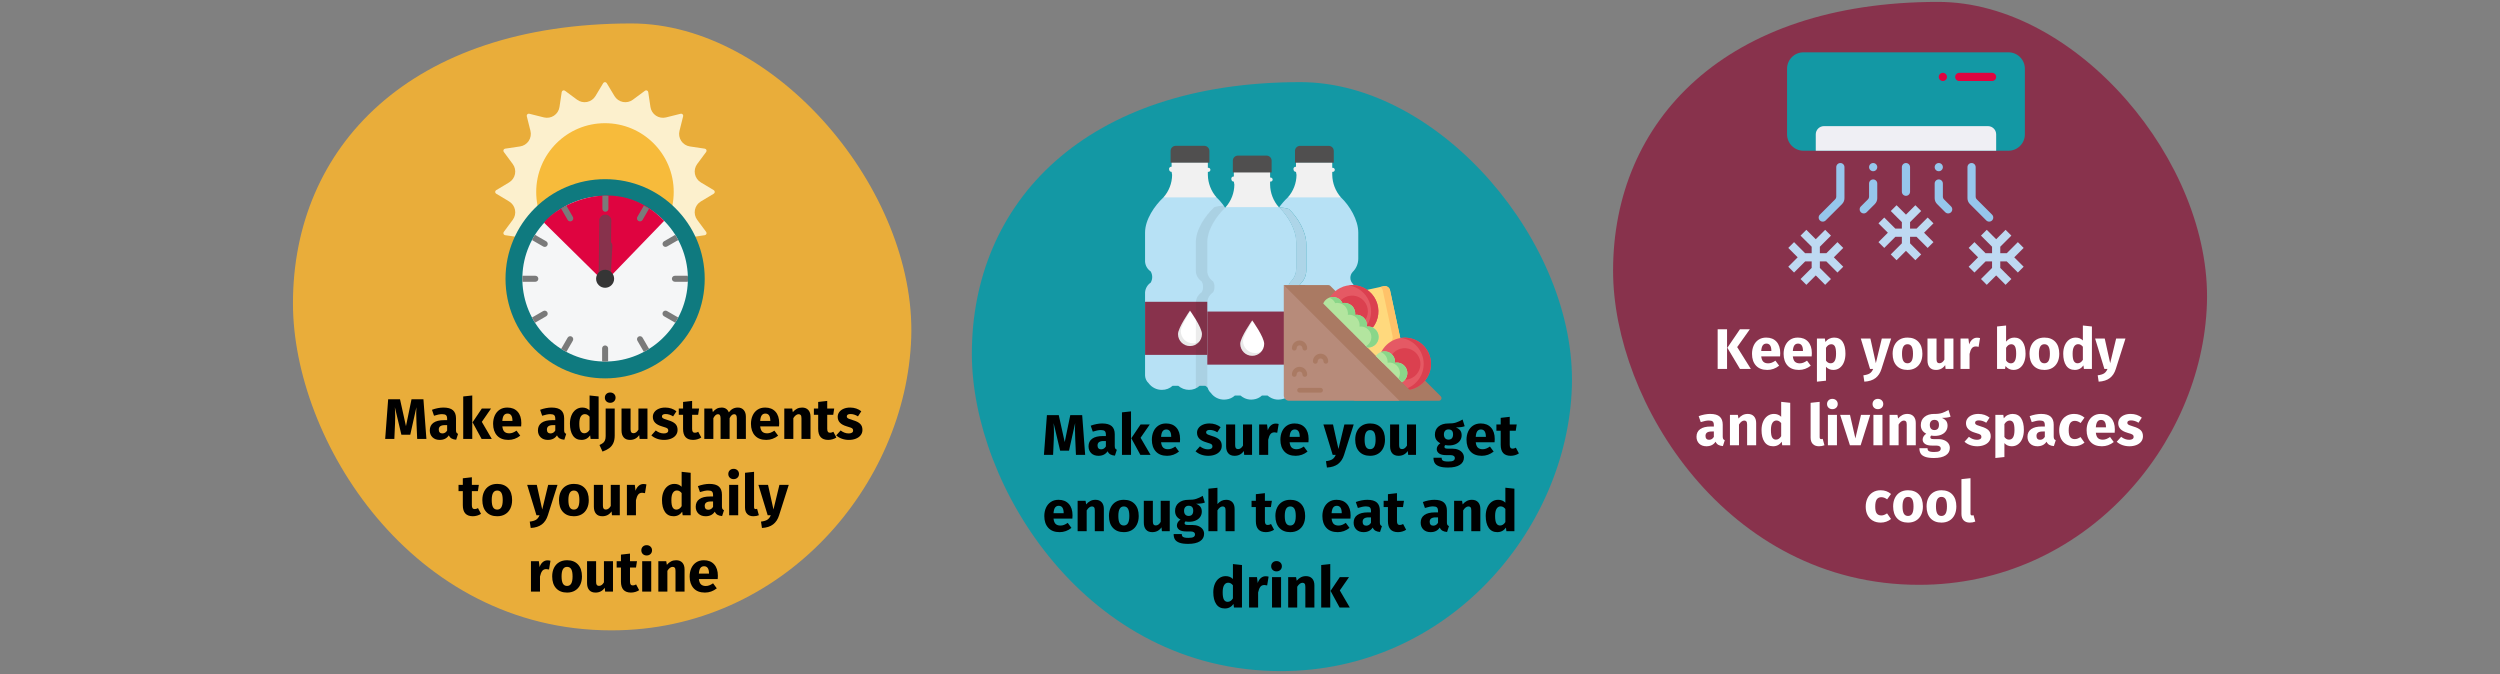
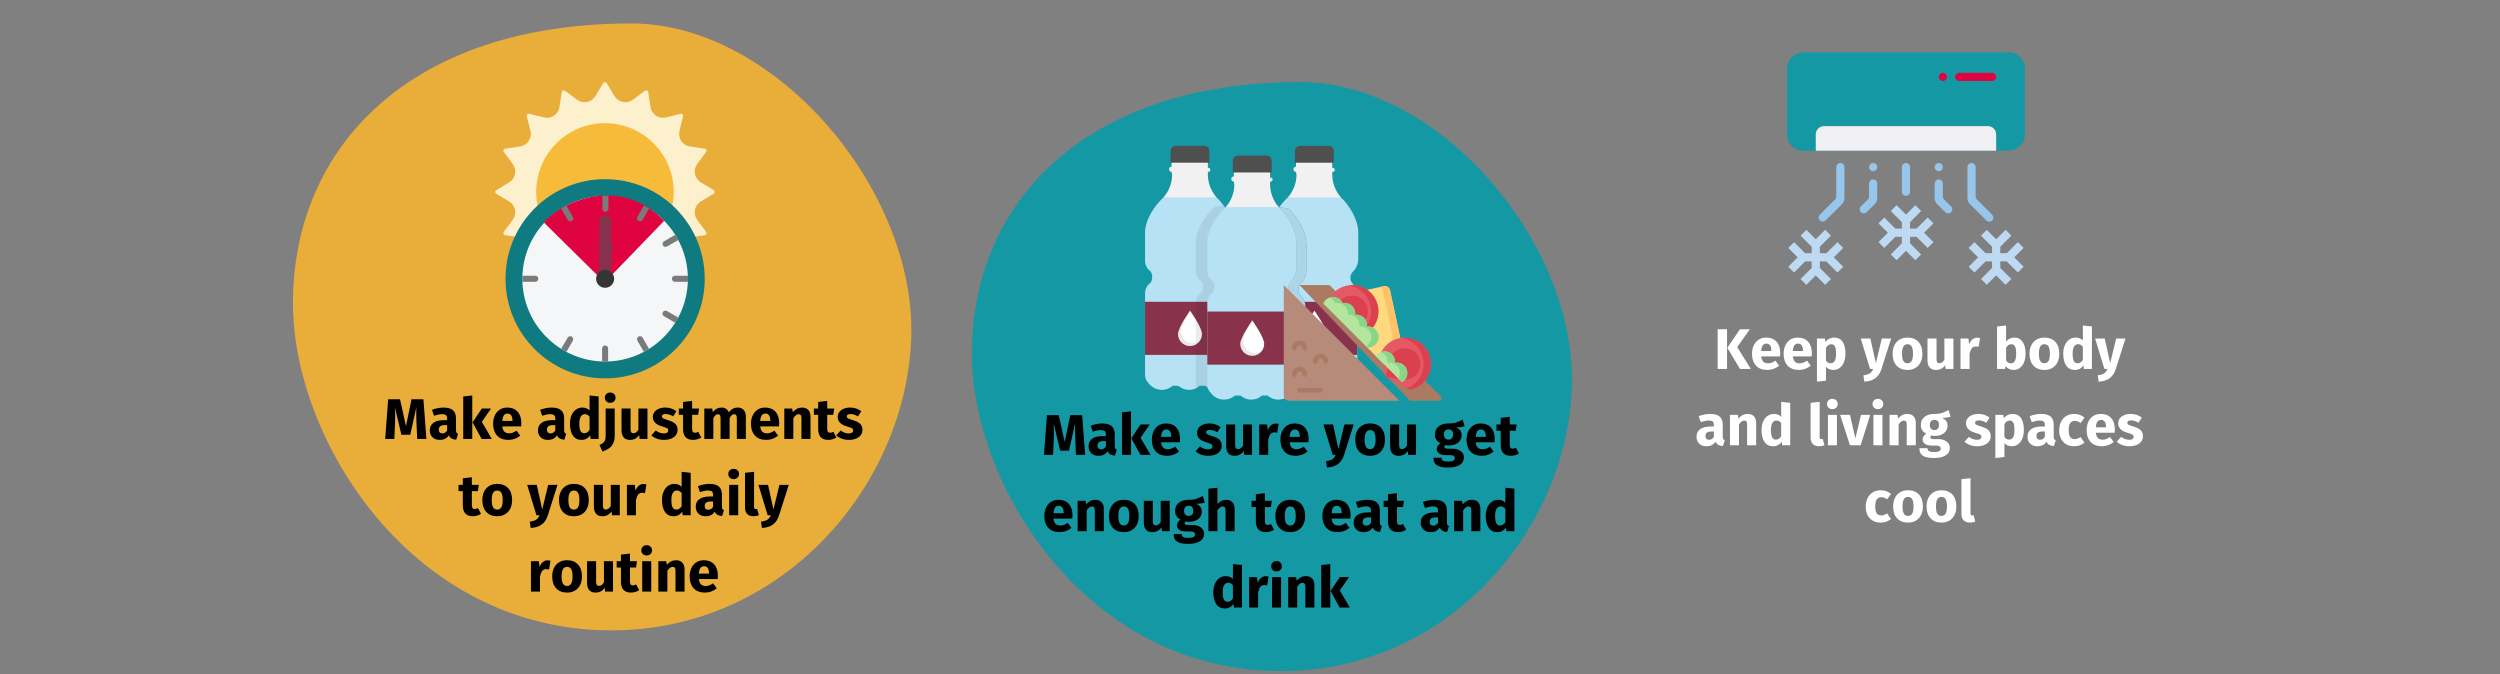
<svg xmlns="http://www.w3.org/2000/svg" width="786px" height="212px" viewBox="0 0 786 212" version="1.1">
  <rect x="0" y="0" width="786" height="212" fill="#808080" stroke="none" />
  <title>hitze-gesundheit-tipps-en</title>
  <g id="Page-1" stroke="none" stroke-width="1" fill="none" fill-rule="evenodd">
    <g id="vorlage" transform="translate(-123, -1635)">
      <g id="hitze-gesundheit-tipps-en" transform="translate(123, 1635)">
        <rect id="Rectangle" x="0" y="0" width="786" height="212" />
        <g id="Group" transform="translate(92.104, 0.597)" fill-rule="nonzero">
          <g transform="translate(415.046, 0)">
-             <path d="M96.189,183.273 C148.159,183.273 185.255,139.314 186.711,94.832 C188.166,50.35 145.745,1.55431223e-15 102.186,1.55431223e-15 C35.394,1.55431223e-15 0,37.275 0,84.535 C0,125.643 35.671,183.273 96.189,183.273 Z" id="Oval-Copy-4" fill="#88324C" />
            <g id="Path" transform="translate(54.701, 15.854)">
              <path d="M69.611,-3.55271368e-15 L5.157,-3.55271368e-15 C2.309,-3.55271368e-15 -2.78383965e-22,2.308 -2.78383965e-22,5.156 L-2.78383965e-22,25.782 C-2.78383965e-22,28.629 2.309,30.938 5.156,30.938 L69.611,30.938 C72.458,30.938 74.767,28.629 74.767,25.782 L74.767,5.156 C74.767,2.309 72.458,0 69.611,-3.55271368e-15 Z" fill="#1398A4" />
              <path d="M65.744,25.782 L65.744,30.938 L9.024,30.938 L9.024,25.782 C9.028,24.36 10.18,23.208 11.602,23.203 L63.165,23.203 C64.587,23.208 65.739,24.359 65.744,25.782 Z" fill="#EFEFF4" />
              <polygon fill="#BED9F2" points="44.207 51.941 40.717 55.431 38.672 55.431 38.672 53.386 42.163 49.896 40.34 48.074 37.384 51.029 34.428 48.074 32.605 49.896 36.095 53.386 36.095 55.431 34.05 55.431 30.56 51.941 28.737 53.764 31.693 56.719 28.737 59.675 30.56 61.498 34.05 58.008 36.094 58.008 36.094 60.053 32.604 63.542 34.427 65.365 37.383 62.41 40.339 65.365 42.162 63.542 38.672 60.053 38.672 58.009 40.716 58.009 44.206 61.499 46.029 59.676 43.074 56.719 46.03 53.764" />
              <polygon fill="#BED9F2" points="74.39 61.498 72.567 59.675 69.077 63.165 67.033 63.165 67.033 61.121 70.523 57.631 68.7 55.808 65.744 58.764 62.788 55.808 60.965 57.631 64.456 61.121 64.456 63.165 62.41 63.165 58.92 59.675 57.097 61.498 60.053 64.454 57.097 67.41 58.92 69.233 62.41 65.743 64.454 65.743 64.454 67.787 60.964 71.277 62.787 73.1 65.743 70.144 68.699 73.1 70.522 71.277 67.032 67.787 67.032 65.743 69.076 65.743 72.566 69.233 74.389 67.41 71.433 64.454" />
              <polygon fill="#BED9F2" points="15.847 59.675 12.357 63.165 10.313 63.165 10.313 61.121 13.803 57.631 11.98 55.808 9.024 58.764 6.068 55.808 4.245 57.631 7.736 61.121 7.736 63.165 5.691 63.165 2.201 59.675 0.378 61.498 3.334 64.454 0.378 67.41 2.201 69.233 5.691 65.743 7.736 65.743 7.736 67.787 4.245 71.277 6.068 73.1 9.024 70.144 11.98 73.1 13.803 71.277 10.313 67.787 10.313 65.743 12.357 65.743 15.847 69.233 17.67 67.41 14.714 64.454 17.67 61.498" />
              <g id="Group" transform="translate(9.936, 34.805)" fill="#96C6EC">
                <path d="M27.448,1.42108547e-14 L27.448,1.42108547e-14 C28.16,1.42108547e-14 28.737,0.577 28.737,1.289 L28.737,9.024 C28.737,9.736 28.16,10.313 27.448,10.313 L27.448,10.313 C27.106,10.313 26.778,10.177 26.537,9.936 C26.295,9.694 26.159,9.366 26.159,9.024 L26.159,1.289 C26.159,0.947 26.295,0.619 26.537,0.378 C26.778,0.136 27.106,1.42108547e-14 27.448,1.42108547e-14 Z" id="Path" />
                <path d="M39.805,15.469 L37.227,12.891 C36.744,12.407 36.472,11.751 36.472,11.068 L36.472,6.445 C36.472,5.733 37.049,5.156 37.761,5.156 L37.761,5.156 C38.473,5.156 39.05,5.733 39.05,6.445 L39.05,10.534 C39.05,10.876 39.186,11.204 39.427,11.445 L41.628,13.646 C42.131,14.15 42.131,14.966 41.628,15.469 L41.628,15.469 C41.125,15.972 40.309,15.972 39.805,15.469 L39.805,15.469 Z" id="Path" />
                <path d="M52.696,18.047 L47.54,12.891 C47.056,12.407 46.785,11.751 46.785,11.068 L46.785,1.289 C46.785,0.577 47.362,7.10542734e-15 48.073,7.10542734e-15 L48.073,7.10542734e-15 C48.415,7.10542734e-15 48.743,0.136 48.985,0.378 C49.227,0.619 49.362,0.947 49.362,1.289 L49.362,10.534 C49.362,10.876 49.498,11.204 49.74,11.445 L54.519,16.224 C55.022,16.728 55.022,17.544 54.519,18.047 L54.519,18.047 C54.015,18.55 53.2,18.55 52.696,18.047 L52.696,18.047 Z" id="Path" />
                <path d="M37.761,2.39899859e-24 L37.761,2.39899859e-24 C38.473,2.39899859e-24 39.05,0.577 39.05,1.289 L39.05,1.289 C39.05,2.001 38.473,2.578 37.761,2.578 L37.761,2.578 C37.049,2.578 36.472,2.001 36.472,1.289 L36.472,1.289 C36.472,0.577 37.049,2.39899859e-24 37.761,2.39899859e-24 L37.761,2.39899859e-24 Z" id="Path" />
                <path d="M13.268,15.469 L13.268,15.469 C12.765,14.966 12.765,14.15 13.268,13.646 L15.469,11.445 C15.711,11.204 15.847,10.876 15.847,10.534 L15.847,6.445 C15.847,5.733 16.424,5.156 17.135,5.156 L17.135,5.156 C17.847,5.156 18.424,5.733 18.424,6.445 L18.424,11.068 C18.424,11.751 18.153,12.407 17.669,12.891 L15.091,15.469 C14.588,15.972 13.772,15.972 13.268,15.469 Z" id="Path" />
                <path d="M0.378,18.047 L0.378,18.047 C0.136,17.805 2.78383965e-22,17.478 2.78383965e-22,17.136 C2.78383965e-22,16.794 0.136,16.466 0.378,16.224 L5.156,11.445 C5.398,11.204 5.534,10.876 5.534,10.534 L5.534,1.289 C5.534,0.577 6.111,7.10542734e-15 6.823,7.10542734e-15 L6.823,7.10542734e-15 C7.535,7.10542734e-15 8.112,0.577 8.112,1.289 L8.112,11.068 C8.112,11.752 7.84,12.407 7.357,12.89 L2.2,18.047 C1.697,18.55 0.881,18.55 0.378,18.047 L0.378,18.047 Z" id="Path" />
                <path d="M17.135,2.39899859e-24 L17.135,2.39899859e-24 C17.847,2.39899859e-24 18.424,0.577 18.424,1.289 L18.424,1.289 C18.424,2.001 17.847,2.578 17.135,2.578 L17.135,2.578 C16.424,2.578 15.847,2.001 15.847,1.289 L15.847,1.289 C15.847,0.577 16.424,5.52254455e-05 17.135,2.39899859e-24 L17.135,2.39899859e-24 Z" id="Path" />
              </g>
              <path d="M54.142,6.445 L64.455,6.445 C65.167,6.445 65.744,7.023 65.744,7.734 L65.744,7.734 C65.744,8.446 65.167,9.024 64.455,9.024 L54.142,9.024 C53.43,9.024 52.853,8.446 52.853,7.734 L52.853,7.734 C52.853,7.023 53.43,6.445 54.142,6.445 Z" fill="#DF0440" />
              <path d="M48.986,6.445 L48.986,6.445 C49.698,6.445 50.275,7.023 50.275,7.734 L50.275,7.734 C50.275,8.446 49.698,9.024 48.986,9.024 L48.986,9.024 C48.644,9.024 48.316,8.888 48.074,8.646 C47.832,8.404 47.697,8.076 47.697,7.734 L47.697,7.734 C47.696,7.393 47.832,7.065 48.074,6.823 C48.316,6.581 48.644,6.445 48.986,6.445 L48.986,6.445 Z" fill="#DF0440" />
            </g>
          </g>
          <g transform="translate(0, 6.777)">
            <path d="M100.144,190.81 C154.253,190.81 192.874,145.043 194.389,98.732 C195.905,52.421 151.739,0 106.389,0 C36.849,0 -3.04040088e-23,38.808 -3.04040088e-23,88.012 C-3.04040088e-23,130.811 37.138,190.81 100.144,190.81 Z" id="Oval-Copy-4-2" fill="#E9AD3A" />
            <g transform="translate(63.577, 18.447)">
              <g>
                <path d="M64.66,37.514 L68.73,35.073 C68.924,34.956 69.043,34.747 69.043,34.521 C69.043,34.295 68.924,34.085 68.73,33.969 L64.661,31.527 C63.7,30.95 63.026,29.994 62.808,28.894 C62.589,27.794 62.845,26.653 63.513,25.752 L66.338,21.939 C66.472,21.757 66.502,21.519 66.415,21.31 C66.329,21.101 66.139,20.953 65.916,20.92 L61.222,20.221 C60.112,20.056 59.124,19.43 58.501,18.498 C57.878,17.565 57.678,16.413 57.95,15.325 L59.101,10.722 C59.156,10.502 59.092,10.271 58.932,10.111 C58.772,9.951 58.54,9.887 58.321,9.942 L53.717,11.093 C52.629,11.365 51.477,11.164 50.545,10.541 C49.612,9.918 48.986,8.93 48.821,7.821 L48.123,3.127 C48.09,2.904 47.941,2.714 47.733,2.627 C47.524,2.541 47.285,2.57 47.103,2.705 L43.29,5.53 C42.389,6.198 41.247,6.454 40.148,6.235 C39.048,6.016 38.091,5.343 37.514,4.381 L35.073,0.312 C34.957,0.119 34.747,-3.55271368e-15 34.521,-3.55271368e-15 C34.295,-3.55271368e-15 34.086,0.119 33.969,0.312 L31.528,4.381 C30.951,5.343 29.995,6.016 28.895,6.235 C27.795,6.454 26.654,6.198 25.753,5.53 L21.94,2.705 C21.758,2.57 21.519,2.541 21.31,2.627 C21.102,2.714 20.953,2.903 20.92,3.127 L20.222,7.821 C20.057,8.93 19.431,9.918 18.498,10.541 C17.566,11.164 16.414,11.364 15.326,11.092 L10.722,9.941 C10.503,9.887 10.271,9.951 10.111,10.111 C9.951,10.27 9.887,10.502 9.942,10.721 L11.093,15.325 C11.365,16.413 11.165,17.565 10.542,18.498 C9.918,19.43 8.931,20.056 7.821,20.221 L3.127,20.92 C2.904,20.953 2.714,21.101 2.627,21.31 C2.541,21.519 2.57,21.757 2.705,21.939 L5.53,25.752 C6.198,26.653 6.454,27.794 6.235,28.894 C6.016,29.994 5.343,30.95 4.382,31.527 L0.312,33.969 C0.119,34.085 3.04040088e-23,34.295 3.04040088e-23,34.521 C3.04040088e-23,34.747 0.119,34.956 0.312,35.072 L4.382,37.514 C5.344,38.091 6.017,39.047 6.236,40.147 C6.455,41.247 6.199,42.388 5.531,43.289 L2.705,47.102 C2.571,47.284 2.541,47.522 2.628,47.731 C2.714,47.94 2.904,48.088 3.128,48.121 L7.822,48.82 C8.931,48.985 9.919,49.611 10.542,50.543 C11.165,51.476 11.365,52.628 11.093,53.716 L9.942,58.32 C9.888,58.539 9.952,58.771 10.112,58.93 C10.271,59.09 10.503,59.154 10.722,59.1 L15.326,57.949 C16.414,57.677 17.566,57.877 18.499,58.5 C19.431,59.123 20.057,60.111 20.222,61.22 L20.921,65.914 C20.954,66.138 21.102,66.327 21.311,66.414 C21.52,66.5 21.759,66.471 21.94,66.336 L25.753,63.511 C26.654,62.843 27.795,62.587 28.895,62.806 C29.995,63.025 30.951,63.698 31.528,64.66 L33.97,68.73 C34.086,68.924 34.295,69.042 34.521,69.042 C34.747,69.042 34.957,68.924 35.073,68.73 L37.515,64.66 C38.092,63.698 39.048,63.025 40.148,62.806 C41.248,62.588 42.389,62.844 43.29,63.511 L47.103,66.336 C47.285,66.471 47.523,66.5 47.732,66.414 C47.941,66.328 48.089,66.138 48.122,65.914 L48.821,61.22 C48.986,60.111 49.612,59.123 50.544,58.5 C51.477,57.877 52.629,57.677 53.717,57.949 L58.321,59.1 C58.54,59.154 58.772,59.09 58.932,58.93 C59.091,58.771 59.156,58.539 59.101,58.32 L57.95,53.716 C57.678,52.628 57.878,51.476 58.501,50.543 C59.124,49.611 60.112,48.985 61.221,48.82 L65.915,48.121 C66.139,48.088 66.329,47.94 66.415,47.731 C66.502,47.522 66.472,47.284 66.338,47.102 L63.512,43.289 C62.845,42.388 62.588,41.247 62.807,40.147 C63.026,39.048 63.699,38.091 64.66,37.514 L64.66,37.514 Z" id="Path" fill="#FCF0CD" />
                <circle id="Oval" fill="#F7BB3B" cx="34.521" cy="34.526" r="21.617" />
              </g>
              <g transform="translate(3.252, 30.51)">
                <circle id="Oval" fill="#0F7A7F" cx="31.315" cy="31.315" r="31.315" />
                <path d="M30.328,57.315 C24.068,57.081 18.105,54.589 13.54,50.3 C13.37,50.141 12.574,49.35 12.35,49.111 C8,44.494 5.494,38.443 5.306,32.102 C5.298,31.84 5.303,30.572 5.314,30.293 C5.557,23.985 8.093,17.982 12.447,13.41 C12.667,13.179 13.544,12.318 13.763,12.118 C18.327,7.928 24.241,5.511 30.434,5.305 C30.727,5.295 31.021,5.459 31.316,5.459 C31.599,5.459 31.882,5.295 32.163,5.303 C38.422,5.504 44.396,7.962 48.983,12.224 C49.223,12.446 50.092,13.311 50.287,13.519 C54.614,18.114 57.115,24.13 57.324,30.438 C57.332,30.707 56.762,30.977 56.762,31.247 C56.762,31.269 56.751,31.303 56.751,31.325 C56.751,31.63 57.333,31.921 57.322,32.223 C57.106,38.524 54.601,44.53 50.277,49.118 C50.083,49.324 49.238,50.165 49.009,50.378 C44.367,54.702 38.301,57.174 31.96,57.327 C31.746,57.331 30.656,57.328 30.328,57.315 Z" id="Path" fill="#F5F6F7" />
                <path d="M31.167,32.462 L12.104,13.67 C15.897,8.323 35.037,-2.219 49.876,13.1 L31.167,32.462" id="Path" fill="#DF0440" />
                <path d="M31.14,32.721 C29.995,32.59 29.166,31.566 29.277,30.419 L29.48,13.396 C29.345,12.634 29.68,11.866 30.33,11.446 C30.979,11.026 31.817,11.036 32.457,11.471 C33.096,11.907 33.413,12.683 33.26,13.441 L33.057,30.464 C33.141,31.613 32.288,32.618 31.14,32.721 Z" id="Path" fill="#87324C" />
                <path d="M33.604,21.111 L33.008,31.427 C32.947,32.47 32.054,33.266 31.011,33.206 C29.969,33.145 29.173,32.252 29.233,31.209 L29.829,20.893 C29.89,19.851 30.783,19.055 31.826,19.115 C32.868,19.175 33.664,20.069 33.604,21.111 L33.604,21.111 Z" id="Path" fill="#87324C" />
                <circle id="Oval" fill="#353535" cx="31.315" cy="31.315" r="2.835" />
                <path d="M31.405,5.186 C31.088,5.186 30.774,5.194 30.46,5.205 L30.46,9.281 C30.455,9.622 30.634,9.94 30.928,10.111 C31.223,10.283 31.587,10.283 31.881,10.111 C32.176,9.94 32.355,9.622 32.35,9.281 L32.35,5.205 C32.036,5.194 31.721,5.186 31.405,5.186 Z" id="Path" fill="#7A7A7A" />
                <path d="M18.304,8.779 C18.029,8.937 17.761,9.101 17.495,9.268 L19.533,12.798 C19.702,13.09 20.014,13.271 20.351,13.271 C20.689,13.271 21.001,13.09 21.17,12.798 C21.339,12.506 21.339,12.145 21.17,11.853 L19.132,8.323 C18.854,8.47 18.578,8.62 18.304,8.779 Z" id="Path" fill="#7A7A7A" />
-                 <path d="M8.779,18.304 C8.621,18.578 8.47,18.854 8.323,19.132 L11.853,21.17 C12.145,21.34 12.507,21.341 12.8,21.173 C13.094,21.004 13.274,20.691 13.274,20.352 C13.273,20.014 13.092,19.701 12.798,19.533 L9.268,17.495 C9.101,17.761 8.937,18.03 8.779,18.304 Z" id="Path" fill="#7A7A7A" />
                <path d="M5.293,31.315 C5.293,31.631 5.301,31.946 5.312,32.26 L9.388,32.26 C9.905,32.252 10.32,31.831 10.32,31.315 C10.32,30.798 9.905,30.377 9.388,30.37 L5.312,30.37 C5.3,30.683 5.293,30.998 5.293,31.315 Z" id="Path" fill="#7A7A7A" />
-                 <path d="M8.779,44.326 C8.937,44.6 9.101,44.869 9.268,45.135 L12.798,43.096 C13.246,42.833 13.398,42.259 13.138,41.809 C12.878,41.359 12.305,41.203 11.853,41.459 L8.323,43.498 C8.47,43.775 8.621,44.052 8.779,44.326 Z" id="Path" fill="#7A7A7A" />
                <path d="M18.304,53.85 C18.578,54.009 18.855,54.159 19.132,54.306 L21.17,50.776 C21.426,50.325 21.27,49.751 20.821,49.492 C20.371,49.232 19.796,49.384 19.533,49.831 L17.495,53.361 C17.761,53.528 18.03,53.692 18.304,53.85 Z" id="Path" fill="#7A7A7A" />
                <path d="M31.315,57.337 C31.631,57.337 31.946,57.329 32.26,57.318 L32.26,53.241 C32.265,52.9 32.086,52.583 31.791,52.411 C31.497,52.239 31.133,52.239 30.838,52.411 C30.544,52.583 30.365,52.9 30.37,53.241 L30.37,57.318 C30.684,57.329 30.998,57.337 31.315,57.337 Z" id="Path" fill="#7A7A7A" />
                <path d="M44.326,53.85 C44.6,53.692 44.869,53.528 45.135,53.361 L43.096,49.831 C42.834,49.384 42.259,49.232 41.809,49.492 C41.359,49.751 41.203,50.325 41.46,50.776 L43.498,54.306 C43.775,54.159 44.052,54.008 44.326,53.85 Z" id="Path" fill="#7A7A7A" />
                <path d="M53.85,44.325 C54.009,44.051 54.16,43.775 54.307,43.498 L50.777,41.459 C50.484,41.29 50.124,41.291 49.832,41.459 C49.539,41.628 49.359,41.94 49.359,42.278 C49.359,42.615 49.539,42.927 49.832,43.096 L53.362,45.135 C53.528,44.868 53.692,44.6 53.85,44.325 Z" id="Path" fill="#7A7A7A" />
                <path d="M57.337,31.314 C57.337,30.998 57.329,30.683 57.318,30.369 L53.241,30.369 C52.725,30.377 52.31,30.798 52.31,31.314 C52.31,31.831 52.725,32.252 53.241,32.259 L57.318,32.259 C57.329,31.946 57.337,31.631 57.337,31.314 Z" id="Path" fill="#7A7A7A" />
                <path d="M53.85,18.303 C53.692,18.029 53.528,17.761 53.361,17.495 L49.831,19.533 C49.384,19.796 49.232,20.371 49.492,20.82 C49.751,21.27 50.325,21.426 50.776,21.17 L54.306,19.131 C54.16,18.854 54.009,18.578 53.85,18.303 Z" id="Path" fill="#7A7A7A" />
                <path d="M44.326,8.779 C44.051,8.621 43.775,8.47 43.498,8.323 L41.459,11.853 C41.291,12.145 41.291,12.505 41.459,12.798 C41.628,13.09 41.94,13.27 42.278,13.27 C42.616,13.27 42.927,13.09 43.096,12.798 L45.135,9.268 C44.869,9.101 44.6,8.937 44.326,8.779 Z" id="Path" fill="#7A7A7A" />
              </g>
            </g>
          </g>
          <g transform="translate(213.445, 25.223)">
            <path d="M97.187,185.174 C149.697,185.174 187.177,140.76 188.648,95.816 C190.119,50.873 147.258,0 103.246,0 C35.761,0 3.04040088e-23,37.661 3.04040088e-23,85.413 C3.04040088e-23,126.947 36.041,185.174 97.187,185.174 Z" id="Oval-Copy-4-3" fill="#1398A4" />
            <g transform="translate(54.459, 20.028)">
              <g id="water" transform="translate(39.104, 0.004)">
                <path d="M26.17,39.647 C25.2,40.686 25.2,42.298 26.17,43.337 L26.65,43.977 C27.198,44.67 27.531,45.507 27.61,46.387 L27.61,72.227 C27.576,73.148 27.172,74.017 26.49,74.637 C25.517,75.962 23.964,76.737 22.32,76.718 C21.077,76.707 19.878,76.253 18.94,75.437 L17.18,75.437 C15.543,76.898 13.149,77.133 11.26,76.017 C11.268,75.977 11.271,75.937 11.27,75.897 L11.27,50.057 C11.193,49.177 10.859,48.339 10.31,47.647 L9.82,47.007 C8.86,45.964 8.86,44.36 9.82,43.317 C10.951,42.22 11.589,40.712 11.59,39.137 L11.59,30.957 C11.59,26.937 8.86,22.447 6.13,19.877 C5.144,19.551 4.109,19.395 3.07,19.417 C5.75,21.997 8.39,26.407 8.39,30.347 L8.39,38.537 C8.39,40.108 7.756,41.612 6.63,42.707 C5.66,43.749 5.66,45.364 6.63,46.407 L7.11,47.047 C7.658,47.736 7.992,48.57 8.07,49.447 L8.07,75.297 C8.071,75.527 8.041,75.755 7.98,75.977 C7.98,75.977 7.99,75.987 7.98,75.987 C7.168,76.466 6.243,76.718 5.3,76.718 C3.656,76.737 2.103,75.962 1.13,74.637 C0.445,74.018 0.038,73.149 0,72.227 L0,46.067 C0.094,44.833 0.746,43.71 1.77,43.017 C2.41,41.927 2.41,40.577 1.77,39.487 C0.749,38.79 0.098,37.669 0,36.437 L0,27.287 C0.171,24.417 1.214,21.668 2.99,19.407 C3,19.397 3.01,19.377 3.02,19.367 C3.839,18.23 4.763,17.172 5.78,16.207 C6.75,15.407 21.51,15.407 22.48,16.207 C25.2,18.777 27.93,23.277 27.93,27.287 L27.93,35.467 C27.929,37.04 27.294,38.547 26.17,39.647 L26.17,39.647 Z" id="Path" fill="#B7E1F5" />
                <path d="M8.351,8.186 L8.351,8.186 L8.511,9.149 C8.481,11.754 7.512,14.262 5.783,16.211 L22.475,16.211 C20.761,14.253 19.794,11.751 19.747,9.148 L19.747,8.185 L19.907,8.185 C20.262,8.185 20.549,7.898 20.549,7.543 C20.549,7.189 20.262,6.901 19.907,6.901 L19.747,6.901 L19.747,5.136 L8.351,5.136 L8.351,6.581 L8.19,6.581 C7.846,6.604 7.572,6.878 7.548,7.223 C7.549,7.865 7.869,8.186 8.351,8.186 Z" id="Path" fill="#F1F1F1" />
                <path d="M18.623,-2.39899859e-24 L9.635,-2.39899859e-24 C8.749,0.002 8.032,0.719 8.03,1.605 L8.03,5.297 L20.229,5.297 L20.229,1.605 C20.227,0.719 19.509,0.002 18.623,-2.39899859e-24 Z" id="Path-2" fill="#504F4F" />
                <rect id="SVGCleanerId_0" fill="#88324C" x="0.004" y="49.034" width="27.61" height="16.692" />
                <path d="M17.89,59.189 C17.89,61.266 16.206,62.95 14.129,62.95 C12.052,62.95 10.368,61.266 10.368,59.189 C10.368,57.164 14.129,51.811 14.129,51.811 C14.129,51.811 17.89,57.019 17.89,59.189 Z" id="Path-3" fill="#FFFFFF" />
                <path d="M14.997,62.082 C12.935,62.045 11.273,60.383 11.236,58.321 C11.236,56.874 13.117,53.692 14.274,51.956 C14.235,51.957 14.198,51.942 14.171,51.914 C14.143,51.887 14.128,51.85 14.129,51.811 C14.129,51.811 10.368,57.164 10.368,59.189 C10.405,61.251 12.067,62.913 14.129,62.95 C15.346,62.97 16.491,62.371 17.167,61.359 C16.577,61.893 15.79,62.156 14.997,62.082 L14.997,62.082 Z" id="Path-4" fill="#221E20" opacity="0.1" />
              </g>
              <g id="water-2">
                <path d="M26.163,39.645 C27.29,38.549 27.926,37.044 27.928,35.472 L27.928,27.286 C27.928,23.273 25.2,18.779 22.471,16.211 C21.508,15.409 6.741,15.409 5.778,16.211 C3.05,18.779 9.99999999e-05,23.113 9.99999999e-05,27.286 L9.99999999e-05,36.435 C0.093,37.668 0.743,38.791 1.766,39.485 L1.766,39.485 C2.408,40.574 2.408,41.926 1.766,43.016 L1.766,43.016 C0.743,43.71 0.093,44.833 9.99999999e-05,46.066 L9.99999999e-05,72.228 C0.034,73.149 0.439,74.018 1.124,74.636 C2.096,75.965 3.65,76.742 5.297,76.724 C6.543,76.741 7.749,76.281 8.667,75.438 L10.432,75.438 C11.366,76.256 12.562,76.712 13.803,76.724 C15.049,76.741 16.256,76.281 17.174,75.438 L18.939,75.438 C19.873,76.256 21.069,76.712 22.31,76.724 C23.956,76.742 25.511,75.965 26.483,74.636 C27.167,74.018 27.573,73.149 27.607,72.228 L27.607,46.386 C27.528,45.507 27.193,44.67 26.644,43.978 L26.162,43.336 C25.199,42.294 25.199,40.687 26.162,39.645 L26.163,39.645 Z" id="Path-5" fill="#B7E1F5" />
                <path d="M8.346,8.186 L8.346,8.186 L8.507,9.149 C8.476,11.754 7.508,14.262 5.778,16.211 L22.471,16.211 C20.756,14.253 19.79,11.751 19.742,9.149 L19.742,8.186 L19.903,8.186 C20.258,8.186 20.545,7.898 20.545,7.544 C20.545,7.189 20.258,6.902 19.903,6.902 L19.742,6.902 L19.742,5.136 L8.347,5.136 L8.347,6.581 L8.186,6.581 C7.841,6.604 7.567,6.878 7.544,7.223 C7.544,7.865 7.865,8.186 8.346,8.186 Z" id="Path-6" fill="#F1F1F1" />
                <path d="M18.619,2.39899859e-24 L9.63,2.39899859e-24 C8.745,0.002 8.027,0.719 8.025,1.605 L8.025,5.297 L20.224,5.297 L20.224,1.605 C20.222,0.719 19.504,0.002 18.619,2.39899859e-24 L18.619,2.39899859e-24 Z" id="Path-7" fill="#504F4F" />
                <rect id="SVGCleanerId_0-2" fill="#88324C" x="3.91919855e-23" y="49.034" width="27.61" height="16.692" />
                <path d="M17.886,59.189 C17.886,61.266 16.202,62.95 14.125,62.95 C12.047,62.95 10.363,61.266 10.363,59.189 C10.363,57.164 14.125,51.811 14.125,51.811 C14.125,51.811 17.886,57.019 17.886,59.189 Z" id="Path-8" fill="#FFFFFF" />
                <path d="M14.992,62.082 C12.931,62.045 11.268,60.383 11.231,58.321 C11.231,56.874 13.112,53.692 14.269,51.956 C14.231,51.957 14.193,51.942 14.166,51.914 C14.139,51.887 14.124,51.85 14.125,51.811 C14.125,51.811 10.363,57.164 10.363,59.189 C10.4,61.251 12.063,62.913 14.125,62.95 C15.342,62.97 16.486,62.371 17.163,61.359 C16.572,61.893 15.785,62.156 14.992,62.082 L14.992,62.082 Z" id="Path-9" fill="#221E20" opacity="0.1" />
              </g>
              <g id="water-3" transform="translate(19.564, 3.07)">
                <path d="M26.17,39.641 C25.2,40.684 25.2,42.299 26.17,43.341 L26.65,43.981 C27.198,44.67 27.532,45.504 27.61,46.381 L27.61,72.231 C27.611,72.461 27.581,72.69 27.52,72.911 C27.52,72.911 27.53,72.921 27.52,72.921 C27.34,73.575 26.984,74.167 26.49,74.631 C25.671,75.752 24.427,76.486 23.05,76.661 C22.805,76.701 22.558,76.722 22.31,76.722 C21.566,76.719 20.832,76.552 20.16,76.231 C19.722,76.019 19.313,75.754 18.94,75.441 L17.18,75.441 C16.454,76.12 15.528,76.548 14.54,76.661 C14.299,76.701 14.055,76.722 13.81,76.722 C13.063,76.72 12.325,76.553 11.65,76.231 C11.218,76.015 10.812,75.75 10.44,75.441 L8.67,75.441 C7.923,76.133 6.973,76.565 5.96,76.671 C5.742,76.708 5.521,76.724 5.3,76.722 C3.653,76.742 2.099,75.963 1.13,74.631 C0.445,74.016 0.038,73.151 3.91919855e-23,72.231 L3.91919855e-23,46.062 C0.098,44.829 0.749,43.708 1.77,43.011 C2.128,42.498 2.298,41.876 2.25,41.252 C2.296,40.624 2.127,40 1.77,39.481 C0.745,38.788 0.094,37.665 3.91919855e-23,36.431 L3.91919855e-23,27.282 C3.91919855e-23,23.111 3.05,18.782 5.78,16.212 C6.75,15.412 21.51,15.412 22.47,16.212 C22.5,16.241 22.53,16.271 22.56,16.302 C22.58,16.311 22.59,16.331 22.61,16.352 C25.29,18.931 27.93,23.341 27.93,27.282 L27.93,35.471 C27.93,37.042 27.296,38.546 26.17,39.641 Z" id="Path" fill="#B7E1F5" />
                <path d="M29.36,40.251 C28.4,41.294 28.4,42.899 29.36,43.941 L29.85,44.581 C30.399,45.273 30.733,46.111 30.81,46.991 L30.81,72.831 C30.811,72.872 30.808,72.912 30.8,72.951 C30.51,72.782 30.236,72.588 29.98,72.371 L28.21,72.371 C28,72.576 27.769,72.757 27.52,72.911 C27.581,72.69 27.611,72.461 27.61,72.231 L27.61,46.381 C27.532,45.505 27.198,44.67 26.65,43.981 L26.17,43.341 C25.2,42.299 25.2,40.684 26.17,39.641 C27.296,38.546 27.931,37.042 27.93,35.471 L27.93,27.281 C27.93,23.341 25.29,18.931 22.61,16.351 C23.649,16.33 24.684,16.485 25.67,16.811 C28.4,19.381 31.13,23.871 31.13,27.891 L31.13,36.071 C31.13,37.647 30.491,39.155 29.36,40.251 L29.36,40.251 Z" id="Path" fill="#ADD5E8" />
                <path d="M8.35,8.186 L8.35,8.186 L8.511,9.149 C8.48,11.754 7.511,14.262 5.782,16.211 L22.474,16.211 C20.76,14.253 19.793,11.751 19.746,9.149 L19.746,8.186 L19.907,8.186 C20.138,8.189 20.353,8.067 20.469,7.867 C20.586,7.667 20.586,7.42 20.469,7.22 C20.353,7.021 20.138,6.899 19.907,6.902 L19.746,6.902 L19.746,5.136 L8.35,5.136 L8.35,6.581 L8.189,6.581 C7.845,6.604 7.571,6.878 7.547,7.223 C7.548,7.865 7.869,8.186 8.35,8.186 Z" id="Path-10" fill="#F1F1F1" />
                <path d="M18.622,2.39899859e-24 L9.634,2.39899859e-24 C8.748,0.002 8.031,0.719 8.029,1.605 L8.029,5.297 L20.227,5.297 L20.227,1.605 C20.225,0.72 19.508,0.002 18.622,2.39899859e-24 L18.622,2.39899859e-24 Z" id="Path-11" fill="#504F4F" />
                <rect id="SVGCleanerId_0-3" fill="#88324C" x="0.004" y="49.035" width="27.61" height="16.692" />
                <path d="M17.889,59.189 C17.889,61.266 16.205,62.95 14.128,62.95 C12.051,62.95 10.367,61.266 10.367,59.189 C10.367,57.164 14.128,51.811 14.128,51.811 C14.128,51.811 17.889,57.019 17.889,59.189 Z" id="Path-12" fill="#FFFFFF" />
                <path d="M14.996,62.083 C12.934,62.046 11.272,60.383 11.235,58.321 C11.235,56.875 13.116,53.692 14.273,51.956 C14.234,51.957 14.197,51.942 14.17,51.915 C14.142,51.887 14.127,51.85 14.128,51.811 C14.128,51.811 10.367,57.164 10.367,59.189 C10.404,61.251 12.066,62.914 14.128,62.95 C15.345,62.971 16.49,62.371 17.166,61.359 C16.576,61.894 15.789,62.156 14.996,62.083 Z" id="Path-13" fill="#221E20" opacity="0.1" />
              </g>
              <g id="Path" transform="translate(43.61, 43.783)">
                <path d="M4.959,0 L14.049,0 C14.268,0 14.478,0.087 14.633,0.242 L16.258,1.867 L44.417,30.026 L49.346,34.955 C49.582,35.191 49.653,35.547 49.525,35.856 C49.397,36.165 49.096,36.366 48.761,36.366 L39.672,36.366 L4.959,0 Z" fill="#AA7A63" />
                <path d="M36.627,16.647 L33.407,1.623 C33.315,1.193 33.055,0.818 32.686,0.58 C32.316,0.342 31.867,0.261 31.438,0.354 L26.227,1.493 L25.479,18.868 L32.547,25.936 L36.627,16.647 Z" fill="#FFD97D" />
                <path d="M33.407,1.623 C33.315,1.193 33.056,0.818 32.686,0.58 C32.317,0.342 31.868,0.261 31.438,0.354 L30.395,0.582 C30.763,0.82 31.021,1.195 31.113,1.623 L34.224,16.143 C34.294,16.471 34.259,16.813 34.125,17.119 L30.953,24.341 L32.547,25.936 L36.627,16.647 L33.407,1.623 Z" fill="#FFC269" />
                <g id="Group" transform="translate(30.674, 16.529)">
                  <path d="M8.859,16.392 C12.662,15.683 15.464,12.431 15.604,8.565 C15.743,4.699 13.182,1.253 9.44,0.271 C5.698,-0.71 1.776,1.035 3.91919855e-23,4.472 L1.305,12.337 L8.859,16.392 Z" id="Path" fill="#E55964" />
                  <g id="Path" transform="translate(1.304, 0)" fill="#DB404F">
                    <path d="M6.133,13.223 C8.456,13.18 10.437,11.53 10.899,9.253 C11.362,6.977 10.182,4.684 8.061,3.737 C5.94,2.79 3.446,3.443 2.06,5.307 L0,12.336 L6.133,13.223 Z" />
                    <path d="M6.04,0 C5.654,0 5.269,0.027 4.886,0.08 C8.61,0.599 11.514,3.566 11.954,7.299 C12.393,11.033 10.258,14.593 6.756,15.963 L7.555,16.392 C11.753,15.609 14.663,11.757 14.27,7.505 C13.878,3.253 10.311,0.001 6.041,0 L6.04,0 Z" />
                  </g>
                </g>
-                 <polygon fill="#AA7A63" points="36.365 36.366 42.977 36.366 6.612 0 0.001 0 22.179 36.366" />
                <g id="Group" transform="translate(14.468, 0)">
                  <path d="M13.523,13.368 C15.412,10.96 15.816,7.706 14.572,4.909 C13.329,2.112 10.642,0.232 7.589,0.021 C4.536,-0.19 1.616,1.303 0,3.903 L7.254,15.11 L13.523,13.368 Z" id="Path" fill="#E55964" />
                  <g id="Path" transform="translate(3.442, 0)" fill="#DB404F">
                    <path d="M0,4.833 C1.764,2.994 4.635,2.791 6.64,4.364 C8.645,5.937 9.131,8.773 7.765,10.924 L3.812,15.11 L0,5.784 L0,4.833 Z" />
                    <path d="M3.579,0 C3.194,0.001 2.808,0.027 2.427,0.081 C5.356,0.49 7.843,2.432 8.949,5.175 C10.055,7.917 9.612,11.042 7.786,13.368 L3.462,14.57 L3.812,15.11 L10.081,13.368 C12.034,10.879 12.395,7.495 11.012,4.65 C9.628,1.806 6.742,0 3.579,0 L3.579,0 Z" />
                  </g>
                </g>
                <path d="M36.365,36.366 L1.653,36.366 C1.215,36.366 0.794,36.192 0.484,35.882 C0.174,35.572 0,35.151 0,34.713 L0,0 L36.365,36.366 Z" fill="#B78B7A" />
                <path d="M11.571,33.808 L4.959,33.808 C4.549,33.803 4.219,33.47 4.219,33.06 C4.219,32.65 4.549,32.316 4.959,32.312 L11.571,32.312 C11.981,32.316 12.311,32.65 12.311,33.06 C12.311,33.47 11.981,33.803 11.571,33.808 L11.571,33.808 Z" fill="#AA7A63" />
                <path d="M6.612,20.584 C6.199,20.584 5.864,20.249 5.864,19.836 C5.859,19.34 5.455,18.941 4.959,18.941 C4.464,18.941 4.06,19.34 4.055,19.836 C4.055,20.249 3.72,20.584 3.307,20.584 C2.893,20.584 2.558,20.249 2.558,19.836 C2.553,18.975 3.009,18.176 3.754,17.744 C4.5,17.311 5.419,17.311 6.165,17.744 C6.91,18.176 7.366,18.975 7.361,19.836 C7.361,20.035 7.282,20.225 7.142,20.365 C7.001,20.506 6.811,20.584 6.612,20.584 L6.612,20.584 Z" fill="#AA7A63" />
                <path d="M6.612,28.849 C6.199,28.849 5.864,28.514 5.864,28.101 C5.868,27.776 5.696,27.473 5.415,27.31 C5.133,27.146 4.786,27.146 4.504,27.31 C4.223,27.473 4.051,27.776 4.055,28.101 C4.055,28.514 3.72,28.849 3.307,28.849 C2.893,28.849 2.558,28.514 2.558,28.101 C2.558,26.775 3.633,25.7 4.96,25.7 C6.286,25.7 7.361,26.775 7.361,28.101 C7.361,28.299 7.282,28.49 7.142,28.63 C7.001,28.77 6.811,28.849 6.612,28.849 L6.612,28.849 Z" fill="#AA7A63" />
                <path d="M13.224,24.717 C13.025,24.717 12.835,24.638 12.695,24.498 C12.554,24.357 12.475,24.167 12.476,23.968 C12.47,23.473 12.067,23.073 11.571,23.073 C11.075,23.073 10.671,23.473 10.666,23.968 C10.669,24.238 10.527,24.488 10.295,24.624 C10.062,24.759 9.774,24.759 9.541,24.624 C9.308,24.488 9.166,24.238 9.169,23.968 C9.169,22.642 10.245,21.567 11.571,21.567 C12.897,21.567 13.972,22.642 13.972,23.968 C13.972,24.167 13.893,24.357 13.753,24.498 C13.613,24.638 13.422,24.717 13.224,24.717 L13.224,24.717 Z" fill="#AA7A63" />
                <path d="M37.162,30.551 C38.568,29.762 39.2,28.075 38.659,26.557 C38.117,25.039 36.56,24.132 34.972,24.412 C35.09,22.912 34.18,21.521 32.759,21.029 C31.337,20.536 29.762,21.065 28.927,22.316 L37.162,30.551 Z" fill="#B3E59F" />
                <path d="M26.236,19.625 C27.496,19.734 28.707,19.116 29.358,18.032 C30.008,16.947 29.983,15.587 29.294,14.528 C28.604,13.468 27.371,12.894 26.116,13.049 C26.248,12.035 25.904,11.018 25.183,10.292 C24.462,9.567 23.447,9.216 22.432,9.341 C22.57,8.278 22.185,7.214 21.397,6.486 C20.61,5.759 19.518,5.459 18.47,5.681 C17.941,4.524 16.797,3.773 15.526,3.749 C14.255,3.725 13.083,4.432 12.511,5.567 C12.473,5.642 12.438,5.719 12.406,5.796 L26.236,19.625 Z" fill="#B3E59F" />
                <g id="Group" transform="translate(14.317, 3.748)" fill="#8AD689">
                  <path d="M13.694,9.63 C13.109,9.334 12.45,9.22 11.8,9.301 C11.932,8.287 11.587,7.269 10.867,6.544 C10.146,5.819 9.13,5.468 8.116,5.593 C8.254,4.53 7.869,3.466 7.081,2.738 C6.294,2.011 5.202,1.71 4.153,1.933 C3.435,0.358 1.623,-0.395 -3.91919855e-23,0.207 C0.825,0.511 1.494,1.132 1.858,1.933 C2.907,1.71 3.999,2.011 4.786,2.738 C5.574,3.466 5.959,4.53 5.821,5.593 C6.836,5.468 7.851,5.819 8.572,6.544 C9.293,7.269 9.637,8.287 9.505,9.301 C11.076,9.107 12.564,10.053 13.054,11.558 C13.545,13.063 12.899,14.704 11.515,15.472 L11.919,15.877 C13.498,16.013 14.952,15.011 15.386,13.486 C15.819,11.961 15.109,10.344 13.694,9.63 L13.694,9.63 Z" id="Path" />
                  <path d="M24.111,22.302 C23.424,21.077 22.039,20.42 20.656,20.663 C20.745,19.534 20.251,18.439 19.345,17.759 C18.44,17.079 17.25,16.91 16.191,17.311 C17.567,17.83 18.435,19.196 18.319,20.663 C19.602,20.438 20.898,20.987 21.629,22.065 C22.359,23.144 22.388,24.551 21.702,25.659 L22.846,26.802 C24.438,25.909 25.005,23.894 24.111,22.302 L24.111,22.302 Z" id="Path" />
                </g>
              </g>
              <path d="M19.564,30.372 L19.564,39.522 C19.657,40.755 20.309,41.878 21.334,42.572 C21.69,43.09 21.86,43.714 21.814,44.342 C21.862,44.966 21.692,45.588 21.334,46.102 C20.313,46.798 19.662,47.919 19.564,49.151 L19.564,75.322 C19.565,75.541 19.591,75.759 19.644,75.972 C19.398,75.82 19.164,75.649 18.944,75.462 L17.174,75.462 C16.865,75.769 16.507,76.023 16.114,76.212 C16.012,75.926 15.961,75.625 15.964,75.322 L15.964,49.151 C16.062,47.92 16.713,46.798 17.734,46.102 C18.092,45.588 18.261,44.966 18.214,44.342 C18.26,43.714 18.09,43.09 17.734,42.572 C16.709,41.878 16.058,40.755 15.964,39.522 L15.964,30.372 C15.964,26.201 19.014,21.872 21.744,19.302 C22.71,18.976 23.725,18.82 24.744,18.841 C24.894,19.041 25.034,19.252 25.174,19.471 C22.484,22.052 19.564,26.291 19.564,30.372 Z" id="Path" fill="#2F3030" opacity="0.09" />
            </g>
          </g>
        </g>
        <g id="Keep-your-body-and-l" transform="translate(533.381, 102.338)" fill="#FFFFFF" fill-rule="nonzero">
          <path d="M9.603,1.188 L9.603,13.662 L6.651,13.662 L6.651,1.188 L9.603,1.188 Z M16.767,1.188 L12.789,6.786 L17.091,13.662 L13.671,13.662 L9.693,7.002 L13.653,1.188 L16.767,1.188 Z" id="K" />
          <path d="M26.325,8.694 C26.325,9.09 26.307,9.432 26.271,9.72 L20.349,9.72 C20.445,10.524 20.673,11.088 21.033,11.412 C21.393,11.736 21.891,11.898 22.527,11.898 C22.911,11.898 23.283,11.829 23.643,11.691 C24.003,11.553 24.393,11.34 24.813,11.052 L25.983,12.636 C24.867,13.524 23.625,13.968 22.257,13.968 C20.709,13.968 19.521,13.512 18.693,12.6 C17.865,11.688 17.451,10.464 17.451,8.928 C17.451,7.956 17.625,7.083 17.973,6.309 C18.321,5.535 18.831,4.923 19.503,4.473 C20.175,4.023 20.979,3.798 21.915,3.798 C23.295,3.798 24.375,4.23 25.155,5.094 C25.935,5.958 26.325,7.158 26.325,8.694 Z M23.535,7.884 C23.511,6.42 22.995,5.688 21.987,5.688 C21.495,5.688 21.114,5.868 20.844,6.228 C20.574,6.588 20.409,7.182 20.349,8.01 L23.535,8.01 L23.535,7.884 Z" id="e" />
          <path d="M36.261,8.694 C36.261,9.09 36.243,9.432 36.207,9.72 L30.285,9.72 C30.381,10.524 30.609,11.088 30.969,11.412 C31.329,11.736 31.827,11.898 32.463,11.898 C32.847,11.898 33.219,11.829 33.579,11.691 C33.939,11.553 34.329,11.34 34.749,11.052 L35.919,12.636 C34.803,13.524 33.561,13.968 32.193,13.968 C30.645,13.968 29.457,13.512 28.629,12.6 C27.801,11.688 27.387,10.464 27.387,8.928 C27.387,7.956 27.561,7.083 27.909,6.309 C28.257,5.535 28.767,4.923 29.439,4.473 C30.111,4.023 30.915,3.798 31.851,3.798 C33.231,3.798 34.311,4.23 35.091,5.094 C35.871,5.958 36.261,7.158 36.261,8.694 Z M33.471,7.884 C33.447,6.42 32.931,5.688 31.923,5.688 C31.431,5.688 31.05,5.868 30.78,6.228 C30.51,6.588 30.345,7.182 30.285,8.01 L33.471,8.01 L33.471,7.884 Z" id="e" />
          <path d="M43.263,3.798 C44.463,3.798 45.357,4.242 45.945,5.13 C46.533,6.018 46.827,7.26 46.827,8.856 C46.827,9.84 46.674,10.719 46.368,11.493 C46.062,12.267 45.621,12.873 45.045,13.311 C44.469,13.749 43.797,13.968 43.029,13.968 C42.069,13.968 41.295,13.638 40.707,12.978 L40.707,17.352 L37.863,17.658 L37.863,4.104 L40.365,4.104 L40.509,5.166 C40.881,4.698 41.307,4.353 41.787,4.131 C42.267,3.909 42.759,3.798 43.263,3.798 Z M42.165,11.88 C43.305,11.88 43.875,10.884 43.875,8.892 C43.875,7.764 43.749,6.981 43.497,6.543 C43.245,6.105 42.867,5.886 42.363,5.886 C42.039,5.886 41.736,5.982 41.454,6.174 C41.172,6.366 40.923,6.642 40.707,7.002 L40.707,11.034 C41.091,11.598 41.577,11.88 42.165,11.88 Z" id="p" />
          <path d="M58.149,13.68 C57.765,14.916 57.138,15.867 56.268,16.533 C55.398,17.199 54.231,17.574 52.767,17.658 L52.461,15.66 C53.373,15.54 54.048,15.336 54.486,15.048 C54.924,14.76 55.275,14.298 55.539,13.662 L54.567,13.662 L51.651,4.104 L54.675,4.104 L56.385,11.844 L58.257,4.104 L61.191,4.104 L58.149,13.68 Z" id="y" />
          <path d="M66.339,3.798 C67.803,3.798 68.949,4.245 69.777,5.139 C70.605,6.033 71.019,7.284 71.019,8.892 C71.019,9.912 70.83,10.803 70.452,11.565 C70.074,12.327 69.534,12.918 68.832,13.338 C68.13,13.758 67.299,13.968 66.339,13.968 C64.887,13.968 63.744,13.521 62.91,12.627 C62.076,11.733 61.659,10.482 61.659,8.874 C61.659,7.854 61.848,6.963 62.226,6.201 C62.604,5.439 63.144,4.848 63.846,4.428 C64.548,4.008 65.379,3.798 66.339,3.798 Z M66.339,5.886 C65.763,5.886 65.331,6.129 65.043,6.615 C64.755,7.101 64.611,7.854 64.611,8.874 C64.611,9.918 64.752,10.68 65.034,11.16 C65.316,11.64 65.751,11.88 66.339,11.88 C66.915,11.88 67.347,11.637 67.635,11.151 C67.923,10.665 68.067,9.912 68.067,8.892 C68.067,7.848 67.926,7.086 67.644,6.606 C67.362,6.126 66.927,5.886 66.339,5.886 Z" id="o" />
          <path d="M80.775,13.662 L78.309,13.662 L78.183,12.456 C77.487,13.464 76.521,13.968 75.285,13.968 C74.409,13.968 73.746,13.704 73.296,13.176 C72.846,12.648 72.621,11.91 72.621,10.962 L72.621,4.104 L75.465,4.104 L75.465,10.602 C75.465,11.07 75.54,11.397 75.69,11.583 C75.84,11.769 76.071,11.862 76.383,11.862 C76.983,11.862 77.499,11.49 77.931,10.746 L77.931,4.104 L80.775,4.104 L80.775,13.662 Z" id="u" />
          <path d="M88.191,3.834 C88.539,3.834 88.857,3.876 89.145,3.96 L88.695,6.714 C88.335,6.63 88.047,6.588 87.831,6.588 C87.267,6.588 86.838,6.783 86.544,7.173 C86.25,7.563 86.019,8.148 85.851,8.928 L85.851,13.662 L83.007,13.662 L83.007,4.104 L85.491,4.104 L85.725,5.958 C85.941,5.298 86.268,4.779 86.706,4.401 C87.144,4.023 87.639,3.834 88.191,3.834 Z" id="r" />
          <path d="M99.909,3.798 C101.049,3.798 101.925,4.245 102.537,5.139 C103.149,6.033 103.455,7.284 103.455,8.892 C103.455,9.876 103.302,10.752 102.996,11.52 C102.69,12.288 102.252,12.888 101.682,13.32 C101.112,13.752 100.437,13.968 99.657,13.968 C99.141,13.968 98.67,13.86 98.244,13.644 C97.818,13.428 97.455,13.128 97.155,12.744 L97.011,13.662 L94.491,13.662 L94.491,0.306 L97.335,0 L97.335,5.076 C97.623,4.68 97.992,4.368 98.442,4.14 C98.892,3.912 99.381,3.798 99.909,3.798 Z M98.829,11.898 C99.945,11.898 100.503,10.896 100.503,8.892 C100.503,7.752 100.371,6.966 100.107,6.534 C99.843,6.102 99.459,5.886 98.955,5.886 C98.319,5.886 97.779,6.258 97.335,7.002 L97.335,10.98 C97.515,11.268 97.734,11.493 97.992,11.655 C98.25,11.817 98.529,11.898 98.829,11.898 Z" id="b" />
          <path d="M109.377,3.798 C110.841,3.798 111.987,4.245 112.815,5.139 C113.643,6.033 114.057,7.284 114.057,8.892 C114.057,9.912 113.868,10.803 113.49,11.565 C113.112,12.327 112.572,12.918 111.87,13.338 C111.168,13.758 110.337,13.968 109.377,13.968 C107.925,13.968 106.782,13.521 105.948,12.627 C105.114,11.733 104.697,10.482 104.697,8.874 C104.697,7.854 104.886,6.963 105.264,6.201 C105.642,5.439 106.182,4.848 106.884,4.428 C107.586,4.008 108.417,3.798 109.377,3.798 Z M109.377,5.886 C108.801,5.886 108.369,6.129 108.081,6.615 C107.793,7.101 107.649,7.854 107.649,8.874 C107.649,9.918 107.79,10.68 108.072,11.16 C108.354,11.64 108.789,11.88 109.377,11.88 C109.953,11.88 110.385,11.637 110.673,11.151 C110.961,10.665 111.105,9.912 111.105,8.892 C111.105,7.848 110.964,7.086 110.682,6.606 C110.4,6.126 109.965,5.886 109.377,5.886 Z" id="o" />
          <path d="M124.317,0.306 L124.317,13.662 L121.797,13.662 L121.653,12.546 C120.981,13.494 120.075,13.968 118.935,13.968 C117.747,13.968 116.844,13.512 116.226,12.6 C115.608,11.688 115.299,10.44 115.299,8.856 C115.299,7.884 115.461,7.014 115.785,6.246 C116.109,5.478 116.568,4.878 117.162,4.446 C117.756,4.014 118.437,3.798 119.205,3.798 C120.117,3.798 120.873,4.098 121.473,4.698 L121.473,0 L124.317,0.306 Z M119.817,11.88 C120.477,11.88 121.029,11.52 121.473,10.8 L121.473,6.678 C121.245,6.402 121.014,6.198 120.78,6.066 C120.546,5.934 120.279,5.868 119.979,5.868 C119.451,5.868 119.031,6.114 118.719,6.606 C118.407,7.098 118.251,7.854 118.251,8.874 C118.251,9.99 118.386,10.77 118.656,11.214 C118.926,11.658 119.313,11.88 119.817,11.88 Z" id="d" />
          <path d="M131.823,13.68 C131.439,14.916 130.812,15.867 129.942,16.533 C129.072,17.199 127.905,17.574 126.441,17.658 L126.135,15.66 C127.047,15.54 127.722,15.336 128.16,15.048 C128.598,14.76 128.949,14.298 129.213,13.662 L128.241,13.662 L125.325,4.104 L128.349,4.104 L130.059,11.844 L131.931,4.104 L134.865,4.104 L131.823,13.68 Z" id="y" />
          <path d="M8.244,34.89 C8.244,35.25 8.295,35.514 8.397,35.682 C8.499,35.85 8.664,35.976 8.892,36.06 L8.298,37.914 C7.71,37.866 7.23,37.737 6.858,37.527 C6.486,37.317 6.198,36.984 5.994,36.528 C5.37,37.488 4.41,37.968 3.114,37.968 C2.166,37.968 1.41,37.692 0.846,37.14 C0.282,36.588 0,35.868 0,34.98 C0,33.936 0.384,33.138 1.152,32.586 C1.92,32.034 3.03,31.758 4.482,31.758 L5.454,31.758 L5.454,31.344 C5.454,30.78 5.334,30.393 5.094,30.183 C4.854,29.973 4.434,29.868 3.834,29.868 C3.522,29.868 3.144,29.913 2.7,30.003 C2.256,30.093 1.8,30.216 1.332,30.372 L0.684,28.5 C1.284,28.272 1.899,28.098 2.529,27.978 C3.159,27.858 3.744,27.798 4.284,27.798 C5.652,27.798 6.654,28.08 7.29,28.644 C7.926,29.208 8.244,30.054 8.244,31.182 L8.244,34.89 Z M3.942,35.934 C4.59,35.934 5.094,35.628 5.454,35.016 L5.454,33.324 L4.752,33.324 C4.104,33.324 3.621,33.438 3.303,33.666 C2.985,33.894 2.826,34.248 2.826,34.728 C2.826,35.112 2.925,35.409 3.123,35.619 C3.321,35.829 3.594,35.934 3.942,35.934 Z" id="a" />
          <path d="M16.11,27.798 C16.938,27.798 17.586,28.05 18.054,28.554 C18.522,29.058 18.756,29.766 18.756,30.678 L18.756,37.662 L15.912,37.662 L15.912,31.164 C15.912,30.684 15.837,30.351 15.687,30.165 C15.537,29.979 15.312,29.886 15.012,29.886 C14.436,29.886 13.884,30.3 13.356,31.128 L13.356,37.662 L10.512,37.662 L10.512,28.104 L12.996,28.104 L13.194,29.238 C13.602,28.758 14.043,28.398 14.517,28.158 C14.991,27.918 15.522,27.798 16.11,27.798 Z" id="n" />
          <path d="M29.466,24.306 L29.466,37.662 L26.946,37.662 L26.802,36.546 C26.13,37.494 25.224,37.968 24.084,37.968 C22.896,37.968 21.993,37.512 21.375,36.6 C20.757,35.688 20.448,34.44 20.448,32.856 C20.448,31.884 20.61,31.014 20.934,30.246 C21.258,29.478 21.717,28.878 22.311,28.446 C22.905,28.014 23.586,27.798 24.354,27.798 C25.266,27.798 26.022,28.098 26.622,28.698 L26.622,24 L29.466,24.306 Z M24.966,35.88 C25.626,35.88 26.178,35.52 26.622,34.8 L26.622,30.678 C26.394,30.402 26.163,30.198 25.929,30.066 C25.695,29.934 25.428,29.868 25.128,29.868 C24.6,29.868 24.18,30.114 23.868,30.606 C23.556,31.098 23.4,31.854 23.4,32.874 C23.4,33.99 23.535,34.77 23.805,35.214 C24.075,35.658 24.462,35.88 24.966,35.88 Z" id="d" />
          <path d="M38.502,37.968 C37.674,37.968 37.029,37.731 36.567,37.257 C36.105,36.783 35.874,36.108 35.874,35.232 L35.874,24.306 L38.718,24 L38.718,35.124 C38.718,35.52 38.88,35.718 39.204,35.718 C39.372,35.718 39.528,35.688 39.672,35.628 L40.23,37.644 C39.714,37.86 39.138,37.968 38.502,37.968 Z" id="l" />
          <path d="M44.154,28.104 L44.154,37.662 L41.31,37.662 L41.31,28.104 L44.154,28.104 Z M42.714,23.064 C43.206,23.064 43.611,23.217 43.929,23.523 C44.247,23.829 44.406,24.216 44.406,24.684 C44.406,25.152 44.247,25.539 43.929,25.845 C43.611,26.151 43.206,26.304 42.714,26.304 C42.222,26.304 41.82,26.151 41.508,25.845 C41.196,25.539 41.04,25.152 41.04,24.684 C41.04,24.216 41.196,23.829 41.508,23.523 C41.82,23.217 42.222,23.064 42.714,23.064 Z" id="i" />
          <polygon id="v" points="54.612 28.104 51.606 37.662 48.24 37.662 45.162 28.104 48.258 28.104 49.95 35.502 51.714 28.104" />
          <path d="M58.464,28.104 L58.464,37.662 L55.62,37.662 L55.62,28.104 L58.464,28.104 Z M57.024,23.064 C57.516,23.064 57.921,23.217 58.239,23.523 C58.557,23.829 58.716,24.216 58.716,24.684 C58.716,25.152 58.557,25.539 58.239,25.845 C57.921,26.151 57.516,26.304 57.024,26.304 C56.532,26.304 56.13,26.151 55.818,25.845 C55.506,25.539 55.35,25.152 55.35,24.684 C55.35,24.216 55.506,23.829 55.818,23.523 C56.13,23.217 56.532,23.064 57.024,23.064 Z" id="i" />
          <path d="M66.294,27.798 C67.122,27.798 67.77,28.05 68.238,28.554 C68.706,29.058 68.94,29.766 68.94,30.678 L68.94,37.662 L66.096,37.662 L66.096,31.164 C66.096,30.684 66.021,30.351 65.871,30.165 C65.721,29.979 65.496,29.886 65.196,29.886 C64.62,29.886 64.068,30.3 63.54,31.128 L63.54,37.662 L60.696,37.662 L60.696,28.104 L63.18,28.104 L63.378,29.238 C63.786,28.758 64.227,28.398 64.701,28.158 C65.175,27.918 65.706,27.798 66.294,27.798 Z" id="n" />
          <path d="M79.884,28.662 C79.26,28.914 78.342,29.04 77.13,29.04 C77.754,29.304 78.21,29.628 78.498,30.012 C78.786,30.396 78.93,30.894 78.93,31.506 C78.93,32.118 78.768,32.667 78.444,33.153 C78.12,33.639 77.655,34.02 77.049,34.296 C76.443,34.572 75.732,34.71 74.916,34.71 C74.532,34.71 74.166,34.674 73.818,34.602 C73.722,34.65 73.647,34.725 73.593,34.827 C73.539,34.929 73.512,35.034 73.512,35.142 C73.512,35.322 73.581,35.463 73.719,35.565 C73.857,35.667 74.136,35.718 74.556,35.718 L75.996,35.718 C76.728,35.718 77.37,35.838 77.922,36.078 C78.474,36.318 78.9,36.648 79.2,37.068 C79.5,37.488 79.65,37.962 79.65,38.49 C79.65,39.486 79.221,40.263 78.363,40.821 C77.505,41.379 76.266,41.658 74.646,41.658 C73.482,41.658 72.564,41.535 71.892,41.289 C71.22,41.043 70.749,40.698 70.479,40.254 C70.209,39.81 70.074,39.252 70.074,38.58 L72.63,38.58 C72.63,38.868 72.687,39.096 72.801,39.264 C72.915,39.432 73.122,39.558 73.422,39.642 C73.722,39.726 74.154,39.768 74.718,39.768 C75.498,39.768 76.038,39.675 76.338,39.489 C76.638,39.303 76.788,39.036 76.788,38.688 C76.788,38.4 76.674,38.172 76.446,38.004 C76.218,37.836 75.876,37.752 75.42,37.752 L74.034,37.752 C73.05,37.752 72.315,37.575 71.829,37.221 C71.343,36.867 71.1,36.414 71.1,35.862 C71.1,35.514 71.202,35.175 71.406,34.845 C71.61,34.515 71.886,34.242 72.234,34.026 C71.634,33.702 71.199,33.321 70.929,32.883 C70.659,32.445 70.524,31.914 70.524,31.29 C70.524,30.222 70.908,29.373 71.676,28.743 C72.444,28.113 73.458,27.798 74.718,27.798 C75.678,27.822 76.491,27.726 77.157,27.51 C77.823,27.294 78.51,26.976 79.218,26.556 L79.884,28.662 Z M74.79,29.67 C74.346,29.67 73.995,29.811 73.737,30.093 C73.479,30.375 73.35,30.762 73.35,31.254 C73.35,31.77 73.479,32.169 73.737,32.451 C73.995,32.733 74.346,32.874 74.79,32.874 C75.258,32.874 75.615,32.736 75.861,32.46 C76.107,32.184 76.23,31.77 76.23,31.218 C76.23,30.186 75.75,29.67 74.79,29.67 Z" id="g" />
          <path d="M88.632,27.798 C89.316,27.798 89.958,27.9 90.558,28.104 C91.158,28.308 91.686,28.596 92.142,28.968 L91.098,30.57 C90.318,30.078 89.532,29.832 88.74,29.832 C88.368,29.832 88.083,29.895 87.885,30.021 C87.687,30.147 87.588,30.324 87.588,30.552 C87.588,30.732 87.633,30.879 87.723,30.993 C87.813,31.107 87.996,31.224 88.272,31.344 C88.548,31.464 88.974,31.608 89.55,31.776 C90.546,32.064 91.287,32.439 91.773,32.901 C92.259,33.363 92.502,34.002 92.502,34.818 C92.502,35.466 92.316,36.027 91.944,36.501 C91.572,36.975 91.062,37.338 90.414,37.59 C89.766,37.842 89.046,37.968 88.254,37.968 C87.45,37.968 86.703,37.842 86.013,37.59 C85.323,37.338 84.738,36.99 84.258,36.546 L85.644,34.998 C86.448,35.622 87.294,35.934 88.182,35.934 C88.614,35.934 88.953,35.856 89.199,35.7 C89.445,35.544 89.568,35.322 89.568,35.034 C89.568,34.806 89.52,34.626 89.424,34.494 C89.328,34.362 89.142,34.239 88.866,34.125 C88.59,34.011 88.152,33.87 87.552,33.702 C86.604,33.426 85.896,33.042 85.428,32.55 C84.96,32.058 84.726,31.446 84.726,30.714 C84.726,30.162 84.885,29.667 85.203,29.229 C85.521,28.791 85.977,28.443 86.571,28.185 C87.165,27.927 87.852,27.798 88.632,27.798 Z" id="s" />
          <path d="M99.36,27.798 C100.56,27.798 101.454,28.242 102.042,29.13 C102.63,30.018 102.924,31.26 102.924,32.856 C102.924,33.84 102.771,34.719 102.465,35.493 C102.159,36.267 101.718,36.873 101.142,37.311 C100.566,37.749 99.894,37.968 99.126,37.968 C98.166,37.968 97.392,37.638 96.804,36.978 L96.804,41.352 L93.96,41.658 L93.96,28.104 L96.462,28.104 L96.606,29.166 C96.978,28.698 97.404,28.353 97.884,28.131 C98.364,27.909 98.856,27.798 99.36,27.798 Z M98.262,35.88 C99.402,35.88 99.972,34.884 99.972,32.892 C99.972,31.764 99.846,30.981 99.594,30.543 C99.342,30.105 98.964,29.886 98.46,29.886 C98.136,29.886 97.833,29.982 97.551,30.174 C97.269,30.366 97.02,30.642 96.804,31.002 L96.804,35.034 C97.188,35.598 97.674,35.88 98.262,35.88 Z" id="p" />
          <path d="M112.302,34.89 C112.302,35.25 112.353,35.514 112.455,35.682 C112.557,35.85 112.722,35.976 112.95,36.06 L112.356,37.914 C111.768,37.866 111.288,37.737 110.916,37.527 C110.544,37.317 110.256,36.984 110.052,36.528 C109.428,37.488 108.468,37.968 107.172,37.968 C106.224,37.968 105.468,37.692 104.904,37.14 C104.34,36.588 104.058,35.868 104.058,34.98 C104.058,33.936 104.442,33.138 105.21,32.586 C105.978,32.034 107.088,31.758 108.54,31.758 L109.512,31.758 L109.512,31.344 C109.512,30.78 109.392,30.393 109.152,30.183 C108.912,29.973 108.492,29.868 107.892,29.868 C107.58,29.868 107.202,29.913 106.758,30.003 C106.314,30.093 105.858,30.216 105.39,30.372 L104.742,28.5 C105.342,28.272 105.957,28.098 106.587,27.978 C107.217,27.858 107.802,27.798 108.342,27.798 C109.71,27.798 110.712,28.08 111.348,28.644 C111.984,29.208 112.302,30.054 112.302,31.182 L112.302,34.89 Z M108,35.934 C108.648,35.934 109.152,35.628 109.512,35.016 L109.512,33.324 L108.81,33.324 C108.162,33.324 107.679,33.438 107.361,33.666 C107.043,33.894 106.884,34.248 106.884,34.728 C106.884,35.112 106.983,35.409 107.181,35.619 C107.379,35.829 107.652,35.934 108,35.934 Z" id="a" />
          <path d="M118.71,27.798 C119.37,27.798 119.964,27.894 120.492,28.086 C121.02,28.278 121.518,28.572 121.986,28.968 L120.762,30.66 C120.162,30.204 119.556,29.976 118.944,29.976 C118.308,29.976 117.828,30.21 117.504,30.678 C117.18,31.146 117.018,31.902 117.018,32.946 C117.018,33.954 117.18,34.668 117.504,35.088 C117.828,35.508 118.296,35.718 118.908,35.718 C119.232,35.718 119.526,35.667 119.79,35.565 C120.054,35.463 120.372,35.298 120.744,35.07 L121.986,36.834 C121.038,37.59 119.964,37.968 118.764,37.968 C117.792,37.968 116.952,37.761 116.244,37.347 C115.536,36.933 114.99,36.351 114.606,35.601 C114.222,34.851 114.03,33.972 114.03,32.964 C114.03,31.956 114.222,31.062 114.606,30.282 C114.99,29.502 115.536,28.893 116.244,28.455 C116.952,28.017 117.774,27.798 118.71,27.798 Z" id="c" />
          <path d="M131.526,32.694 C131.526,33.09 131.508,33.432 131.472,33.72 L125.55,33.72 C125.646,34.524 125.874,35.088 126.234,35.412 C126.594,35.736 127.092,35.898 127.728,35.898 C128.112,35.898 128.484,35.829 128.844,35.691 C129.204,35.553 129.594,35.34 130.014,35.052 L131.184,36.636 C130.068,37.524 128.826,37.968 127.458,37.968 C125.91,37.968 124.722,37.512 123.894,36.6 C123.066,35.688 122.652,34.464 122.652,32.928 C122.652,31.956 122.826,31.083 123.174,30.309 C123.522,29.535 124.032,28.923 124.704,28.473 C125.376,28.023 126.18,27.798 127.116,27.798 C128.496,27.798 129.576,28.23 130.356,29.094 C131.136,29.958 131.526,31.158 131.526,32.694 Z M128.736,31.884 C128.712,30.42 128.196,29.688 127.188,29.688 C126.696,29.688 126.315,29.868 126.045,30.228 C125.775,30.588 125.61,31.182 125.55,32.01 L128.736,32.01 L128.736,31.884 Z" id="e" />
          <path d="M136.494,27.798 C137.178,27.798 137.82,27.9 138.42,28.104 C139.02,28.308 139.548,28.596 140.004,28.968 L138.96,30.57 C138.18,30.078 137.394,29.832 136.602,29.832 C136.23,29.832 135.945,29.895 135.747,30.021 C135.549,30.147 135.45,30.324 135.45,30.552 C135.45,30.732 135.495,30.879 135.585,30.993 C135.675,31.107 135.858,31.224 136.134,31.344 C136.41,31.464 136.836,31.608 137.412,31.776 C138.408,32.064 139.149,32.439 139.635,32.901 C140.121,33.363 140.364,34.002 140.364,34.818 C140.364,35.466 140.178,36.027 139.806,36.501 C139.434,36.975 138.924,37.338 138.276,37.59 C137.628,37.842 136.908,37.968 136.116,37.968 C135.312,37.968 134.565,37.842 133.875,37.59 C133.185,37.338 132.6,36.99 132.12,36.546 L133.506,34.998 C134.31,35.622 135.156,35.934 136.044,35.934 C136.476,35.934 136.815,35.856 137.061,35.7 C137.307,35.544 137.43,35.322 137.43,35.034 C137.43,34.806 137.382,34.626 137.286,34.494 C137.19,34.362 137.004,34.239 136.728,34.125 C136.452,34.011 136.014,33.87 135.414,33.702 C134.466,33.426 133.758,33.042 133.29,32.55 C132.822,32.058 132.588,31.446 132.588,30.714 C132.588,30.162 132.747,29.667 133.065,29.229 C133.383,28.791 133.839,28.443 134.433,28.185 C135.027,27.927 135.714,27.798 136.494,27.798 Z" id="s" />
          <path d="M57.879,51.798 C58.539,51.798 59.133,51.894 59.661,52.086 C60.189,52.278 60.687,52.572 61.155,52.968 L59.931,54.66 C59.331,54.204 58.725,53.976 58.113,53.976 C57.477,53.976 56.997,54.21 56.673,54.678 C56.349,55.146 56.187,55.902 56.187,56.946 C56.187,57.954 56.349,58.668 56.673,59.088 C56.997,59.508 57.465,59.718 58.077,59.718 C58.401,59.718 58.695,59.667 58.959,59.565 C59.223,59.463 59.541,59.298 59.913,59.07 L61.155,60.834 C60.207,61.59 59.133,61.968 57.933,61.968 C56.961,61.968 56.121,61.761 55.413,61.347 C54.705,60.933 54.159,60.351 53.775,59.601 C53.391,58.851 53.199,57.972 53.199,56.964 C53.199,55.956 53.391,55.062 53.775,54.282 C54.159,53.502 54.705,52.893 55.413,52.455 C56.121,52.017 56.943,51.798 57.879,51.798 Z" id="c" />
          <path d="M66.501,51.798 C67.965,51.798 69.111,52.245 69.939,53.139 C70.767,54.033 71.181,55.284 71.181,56.892 C71.181,57.912 70.992,58.803 70.614,59.565 C70.236,60.327 69.696,60.918 68.994,61.338 C68.292,61.758 67.461,61.968 66.501,61.968 C65.049,61.968 63.906,61.521 63.072,60.627 C62.238,59.733 61.821,58.482 61.821,56.874 C61.821,55.854 62.01,54.963 62.388,54.201 C62.766,53.439 63.306,52.848 64.008,52.428 C64.71,52.008 65.541,51.798 66.501,51.798 Z M66.501,53.886 C65.925,53.886 65.493,54.129 65.205,54.615 C64.917,55.101 64.773,55.854 64.773,56.874 C64.773,57.918 64.914,58.68 65.196,59.16 C65.478,59.64 65.913,59.88 66.501,59.88 C67.077,59.88 67.509,59.637 67.797,59.151 C68.085,58.665 68.229,57.912 68.229,56.892 C68.229,55.848 68.088,55.086 67.806,54.606 C67.524,54.126 67.089,53.886 66.501,53.886 Z" id="o" />
          <path d="M77.013,51.798 C78.477,51.798 79.623,52.245 80.451,53.139 C81.279,54.033 81.693,55.284 81.693,56.892 C81.693,57.912 81.504,58.803 81.126,59.565 C80.748,60.327 80.208,60.918 79.506,61.338 C78.804,61.758 77.973,61.968 77.013,61.968 C75.561,61.968 74.418,61.521 73.584,60.627 C72.75,59.733 72.333,58.482 72.333,56.874 C72.333,55.854 72.522,54.963 72.9,54.201 C73.278,53.439 73.818,52.848 74.52,52.428 C75.222,52.008 76.053,51.798 77.013,51.798 Z M77.013,53.886 C76.437,53.886 76.005,54.129 75.717,54.615 C75.429,55.101 75.285,55.854 75.285,56.874 C75.285,57.918 75.426,58.68 75.708,59.16 C75.99,59.64 76.425,59.88 77.013,59.88 C77.589,59.88 78.021,59.637 78.309,59.151 C78.597,58.665 78.741,57.912 78.741,56.892 C78.741,55.848 78.6,55.086 78.318,54.606 C78.036,54.126 77.601,53.886 77.013,53.886 Z" id="o" />
          <path d="M85.923,61.968 C85.095,61.968 84.45,61.731 83.988,61.257 C83.526,60.783 83.295,60.108 83.295,59.232 L83.295,48.306 L86.139,48 L86.139,59.124 C86.139,59.52 86.301,59.718 86.625,59.718 C86.793,59.718 86.949,59.688 87.093,59.628 L87.651,61.644 C87.135,61.86 86.559,61.968 85.923,61.968 Z" id="l" />
        </g>
        <g id="Make-sure-you-get-en" transform="translate(328.214, 129.338)" fill="#000000" fill-rule="nonzero">
          <path d="M12.96,13.662 L10.062,13.662 L9.846,8.784 C9.786,7.62 9.756,6.582 9.756,5.67 C9.756,4.974 9.774,4.314 9.81,3.69 L7.884,12.348 L5.094,12.348 L3.042,3.69 C3.114,4.734 3.15,5.718 3.15,6.642 C3.15,7.338 3.132,8.064 3.096,8.82 L2.88,13.662 L0,13.662 L0.936,1.188 L4.662,1.188 L6.534,9.648 L8.28,1.188 L12.024,1.188 L12.96,13.662 Z" id="M" />
          <path d="M22.266,10.89 C22.266,11.25 22.317,11.514 22.419,11.682 C22.521,11.85 22.686,11.976 22.914,12.06 L22.32,13.914 C21.732,13.866 21.252,13.737 20.88,13.527 C20.508,13.317 20.22,12.984 20.016,12.528 C19.392,13.488 18.432,13.968 17.136,13.968 C16.188,13.968 15.432,13.692 14.868,13.14 C14.304,12.588 14.022,11.868 14.022,10.98 C14.022,9.936 14.406,9.138 15.174,8.586 C15.942,8.034 17.052,7.758 18.504,7.758 L19.476,7.758 L19.476,7.344 C19.476,6.78 19.356,6.393 19.116,6.183 C18.876,5.973 18.456,5.868 17.856,5.868 C17.544,5.868 17.166,5.913 16.722,6.003 C16.278,6.093 15.822,6.216 15.354,6.372 L14.706,4.5 C15.306,4.272 15.921,4.098 16.551,3.978 C17.181,3.858 17.766,3.798 18.306,3.798 C19.674,3.798 20.676,4.08 21.312,4.644 C21.948,5.208 22.266,6.054 22.266,7.182 L22.266,10.89 Z M17.964,11.934 C18.612,11.934 19.116,11.628 19.476,11.016 L19.476,9.324 L18.774,9.324 C18.126,9.324 17.643,9.438 17.325,9.666 C17.007,9.894 16.848,10.248 16.848,10.728 C16.848,11.112 16.947,11.409 17.145,11.619 C17.343,11.829 17.616,11.934 17.964,11.934 Z" id="a" />
          <path d="M27.378,0 L27.378,13.662 L24.534,13.662 L24.534,0.306 L27.378,0 Z M33.282,4.104 L30.384,8.298 L33.516,13.662 L30.312,13.662 L27.468,8.442 L30.384,4.104 L33.282,4.104 Z" id="k" />
          <path d="M42.804,8.694 C42.804,9.09 42.786,9.432 42.75,9.72 L36.828,9.72 C36.924,10.524 37.152,11.088 37.512,11.412 C37.872,11.736 38.37,11.898 39.006,11.898 C39.39,11.898 39.762,11.829 40.122,11.691 C40.482,11.553 40.872,11.34 41.292,11.052 L42.462,12.636 C41.346,13.524 40.104,13.968 38.736,13.968 C37.188,13.968 36,13.512 35.172,12.6 C34.344,11.688 33.93,10.464 33.93,8.928 C33.93,7.956 34.104,7.083 34.452,6.309 C34.8,5.535 35.31,4.923 35.982,4.473 C36.654,4.023 37.458,3.798 38.394,3.798 C39.774,3.798 40.854,4.23 41.634,5.094 C42.414,5.958 42.804,7.158 42.804,8.694 Z M40.014,7.884 C39.99,6.42 39.474,5.688 38.466,5.688 C37.974,5.688 37.593,5.868 37.323,6.228 C37.053,6.588 36.888,7.182 36.828,8.01 L40.014,8.01 L40.014,7.884 Z" id="e" />
          <path d="M52.038,3.798 C52.722,3.798 53.364,3.9 53.964,4.104 C54.564,4.308 55.092,4.596 55.548,4.968 L54.504,6.57 C53.724,6.078 52.938,5.832 52.146,5.832 C51.774,5.832 51.489,5.895 51.291,6.021 C51.093,6.147 50.994,6.324 50.994,6.552 C50.994,6.732 51.039,6.879 51.129,6.993 C51.219,7.107 51.402,7.224 51.678,7.344 C51.954,7.464 52.38,7.608 52.956,7.776 C53.952,8.064 54.693,8.439 55.179,8.901 C55.665,9.363 55.908,10.002 55.908,10.818 C55.908,11.466 55.722,12.027 55.35,12.501 C54.978,12.975 54.468,13.338 53.82,13.59 C53.172,13.842 52.452,13.968 51.66,13.968 C50.856,13.968 50.109,13.842 49.419,13.59 C48.729,13.338 48.144,12.99 47.664,12.546 L49.05,10.998 C49.854,11.622 50.7,11.934 51.588,11.934 C52.02,11.934 52.359,11.856 52.605,11.7 C52.851,11.544 52.974,11.322 52.974,11.034 C52.974,10.806 52.926,10.626 52.83,10.494 C52.734,10.362 52.548,10.239 52.272,10.125 C51.996,10.011 51.558,9.87 50.958,9.702 C50.01,9.426 49.302,9.042 48.834,8.55 C48.366,8.058 48.132,7.446 48.132,6.714 C48.132,6.162 48.291,5.667 48.609,5.229 C48.927,4.791 49.383,4.443 49.977,4.185 C50.571,3.927 51.258,3.798 52.038,3.798 Z" id="s" />
          <path d="M65.43,13.662 L62.964,13.662 L62.838,12.456 C62.142,13.464 61.176,13.968 59.94,13.968 C59.064,13.968 58.401,13.704 57.951,13.176 C57.501,12.648 57.276,11.91 57.276,10.962 L57.276,4.104 L60.12,4.104 L60.12,10.602 C60.12,11.07 60.195,11.397 60.345,11.583 C60.495,11.769 60.726,11.862 61.038,11.862 C61.638,11.862 62.154,11.49 62.586,10.746 L62.586,4.104 L65.43,4.104 L65.43,13.662 Z" id="u" />
          <path d="M72.846,3.834 C73.194,3.834 73.512,3.876 73.8,3.96 L73.35,6.714 C72.99,6.63 72.702,6.588 72.486,6.588 C71.922,6.588 71.493,6.783 71.199,7.173 C70.905,7.563 70.674,8.148 70.506,8.928 L70.506,13.662 L67.662,13.662 L67.662,4.104 L70.146,4.104 L70.38,5.958 C70.596,5.298 70.923,4.779 71.361,4.401 C71.799,4.023 72.294,3.834 72.846,3.834 Z" id="r" />
          <path d="M83.214,8.694 C83.214,9.09 83.196,9.432 83.16,9.72 L77.238,9.72 C77.334,10.524 77.562,11.088 77.922,11.412 C78.282,11.736 78.78,11.898 79.416,11.898 C79.8,11.898 80.172,11.829 80.532,11.691 C80.892,11.553 81.282,11.34 81.702,11.052 L82.872,12.636 C81.756,13.524 80.514,13.968 79.146,13.968 C77.598,13.968 76.41,13.512 75.582,12.6 C74.754,11.688 74.34,10.464 74.34,8.928 C74.34,7.956 74.514,7.083 74.862,6.309 C75.21,5.535 75.72,4.923 76.392,4.473 C77.064,4.023 77.868,3.798 78.804,3.798 C80.184,3.798 81.264,4.23 82.044,5.094 C82.824,5.958 83.214,7.158 83.214,8.694 Z M80.424,7.884 C80.4,6.42 79.884,5.688 78.876,5.688 C78.384,5.688 78.003,5.868 77.733,6.228 C77.463,6.588 77.298,7.182 77.238,8.01 L80.424,8.01 L80.424,7.884 Z" id="e" />
          <path d="M94.356,13.68 C93.972,14.916 93.345,15.867 92.475,16.533 C91.605,17.199 90.438,17.574 88.974,17.658 L88.668,15.66 C89.58,15.54 90.255,15.336 90.693,15.048 C91.131,14.76 91.482,14.298 91.746,13.662 L90.774,13.662 L87.858,4.104 L90.882,4.104 L92.592,11.844 L94.464,4.104 L97.398,4.104 L94.356,13.68 Z" id="y" />
          <path d="M102.546,3.798 C104.01,3.798 105.156,4.245 105.984,5.139 C106.812,6.033 107.226,7.284 107.226,8.892 C107.226,9.912 107.037,10.803 106.659,11.565 C106.281,12.327 105.741,12.918 105.039,13.338 C104.337,13.758 103.506,13.968 102.546,13.968 C101.094,13.968 99.951,13.521 99.117,12.627 C98.283,11.733 97.866,10.482 97.866,8.874 C97.866,7.854 98.055,6.963 98.433,6.201 C98.811,5.439 99.351,4.848 100.053,4.428 C100.755,4.008 101.586,3.798 102.546,3.798 Z M102.546,5.886 C101.97,5.886 101.538,6.129 101.25,6.615 C100.962,7.101 100.818,7.854 100.818,8.874 C100.818,9.918 100.959,10.68 101.241,11.16 C101.523,11.64 101.958,11.88 102.546,11.88 C103.122,11.88 103.554,11.637 103.842,11.151 C104.13,10.665 104.274,9.912 104.274,8.892 C104.274,7.848 104.133,7.086 103.851,6.606 C103.569,6.126 103.134,5.886 102.546,5.886 Z" id="o" />
          <path d="M116.982,13.662 L114.516,13.662 L114.39,12.456 C113.694,13.464 112.728,13.968 111.492,13.968 C110.616,13.968 109.953,13.704 109.503,13.176 C109.053,12.648 108.828,11.91 108.828,10.962 L108.828,4.104 L111.672,4.104 L111.672,10.602 C111.672,11.07 111.747,11.397 111.897,11.583 C112.047,11.769 112.278,11.862 112.59,11.862 C113.19,11.862 113.706,11.49 114.138,10.746 L114.138,4.104 L116.982,4.104 L116.982,13.662 Z" id="u" />
          <path d="M132.282,4.662 C131.658,4.914 130.74,5.04 129.528,5.04 C130.152,5.304 130.608,5.628 130.896,6.012 C131.184,6.396 131.328,6.894 131.328,7.506 C131.328,8.118 131.166,8.667 130.842,9.153 C130.518,9.639 130.053,10.02 129.447,10.296 C128.841,10.572 128.13,10.71 127.314,10.71 C126.93,10.71 126.564,10.674 126.216,10.602 C126.12,10.65 126.045,10.725 125.991,10.827 C125.937,10.929 125.91,11.034 125.91,11.142 C125.91,11.322 125.979,11.463 126.117,11.565 C126.255,11.667 126.534,11.718 126.954,11.718 L128.394,11.718 C129.126,11.718 129.768,11.838 130.32,12.078 C130.872,12.318 131.298,12.648 131.598,13.068 C131.898,13.488 132.048,13.962 132.048,14.49 C132.048,15.486 131.619,16.263 130.761,16.821 C129.903,17.379 128.664,17.658 127.044,17.658 C125.88,17.658 124.962,17.535 124.29,17.289 C123.618,17.043 123.147,16.698 122.877,16.254 C122.607,15.81 122.472,15.252 122.472,14.58 L125.028,14.58 C125.028,14.868 125.085,15.096 125.199,15.264 C125.313,15.432 125.52,15.558 125.82,15.642 C126.12,15.726 126.552,15.768 127.116,15.768 C127.896,15.768 128.436,15.675 128.736,15.489 C129.036,15.303 129.186,15.036 129.186,14.688 C129.186,14.4 129.072,14.172 128.844,14.004 C128.616,13.836 128.274,13.752 127.818,13.752 L126.432,13.752 C125.448,13.752 124.713,13.575 124.227,13.221 C123.741,12.867 123.498,12.414 123.498,11.862 C123.498,11.514 123.6,11.175 123.804,10.845 C124.008,10.515 124.284,10.242 124.632,10.026 C124.032,9.702 123.597,9.321 123.327,8.883 C123.057,8.445 122.922,7.914 122.922,7.29 C122.922,6.222 123.306,5.373 124.074,4.743 C124.842,4.113 125.856,3.798 127.116,3.798 C128.076,3.822 128.889,3.726 129.555,3.51 C130.221,3.294 130.908,2.976 131.616,2.556 L132.282,4.662 Z M127.188,5.67 C126.744,5.67 126.393,5.811 126.135,6.093 C125.877,6.375 125.748,6.762 125.748,7.254 C125.748,7.77 125.877,8.169 126.135,8.451 C126.393,8.733 126.744,8.874 127.188,8.874 C127.656,8.874 128.013,8.736 128.259,8.46 C128.505,8.184 128.628,7.77 128.628,7.218 C128.628,6.186 128.148,5.67 127.188,5.67 Z" id="g" />
          <path d="M141.732,8.694 C141.732,9.09 141.714,9.432 141.678,9.72 L135.756,9.72 C135.852,10.524 136.08,11.088 136.44,11.412 C136.8,11.736 137.298,11.898 137.934,11.898 C138.318,11.898 138.69,11.829 139.05,11.691 C139.41,11.553 139.8,11.34 140.22,11.052 L141.39,12.636 C140.274,13.524 139.032,13.968 137.664,13.968 C136.116,13.968 134.928,13.512 134.1,12.6 C133.272,11.688 132.858,10.464 132.858,8.928 C132.858,7.956 133.032,7.083 133.38,6.309 C133.728,5.535 134.238,4.923 134.91,4.473 C135.582,4.023 136.386,3.798 137.322,3.798 C138.702,3.798 139.782,4.23 140.562,5.094 C141.342,5.958 141.732,7.158 141.732,8.694 Z M138.942,7.884 C138.918,6.42 138.402,5.688 137.394,5.688 C136.902,5.688 136.521,5.868 136.251,6.228 C135.981,6.588 135.816,7.182 135.756,8.01 L138.942,8.01 L138.942,7.884 Z" id="e" />
          <path d="M149.328,13.212 C148.98,13.452 148.575,13.638 148.113,13.77 C147.651,13.902 147.192,13.968 146.736,13.968 C144.648,13.956 143.604,12.804 143.604,10.512 L143.604,6.084 L142.254,6.084 L142.254,4.104 L143.604,4.104 L143.604,2.034 L146.448,1.71 L146.448,4.104 L148.644,4.104 L148.338,6.084 L146.448,6.084 L146.448,10.476 C146.448,10.92 146.52,11.238 146.664,11.43 C146.808,11.622 147.036,11.718 147.348,11.718 C147.672,11.718 148.014,11.616 148.374,11.412 L149.328,13.212 Z" id="t" />
          <path d="M8.991,32.694 C8.991,33.09 8.973,33.432 8.937,33.72 L3.015,33.72 C3.111,34.524 3.339,35.088 3.699,35.412 C4.059,35.736 4.557,35.898 5.193,35.898 C5.577,35.898 5.949,35.829 6.309,35.691 C6.669,35.553 7.059,35.34 7.479,35.052 L8.649,36.636 C7.533,37.524 6.291,37.968 4.923,37.968 C3.375,37.968 2.187,37.512 1.359,36.6 C0.531,35.688 0.117,34.464 0.117,32.928 C0.117,31.956 0.291,31.083 0.639,30.309 C0.987,29.535 1.497,28.923 2.169,28.473 C2.841,28.023 3.645,27.798 4.581,27.798 C5.961,27.798 7.041,28.23 7.821,29.094 C8.601,29.958 8.991,31.158 8.991,32.694 Z M6.201,31.884 C6.177,30.42 5.661,29.688 4.653,29.688 C4.161,29.688 3.78,29.868 3.51,30.228 C3.24,30.588 3.075,31.182 3.015,32.01 L6.201,32.01 L6.201,31.884 Z" id="e" />
          <path d="M16.191,27.798 C17.019,27.798 17.667,28.05 18.135,28.554 C18.603,29.058 18.837,29.766 18.837,30.678 L18.837,37.662 L15.993,37.662 L15.993,31.164 C15.993,30.684 15.918,30.351 15.768,30.165 C15.618,29.979 15.393,29.886 15.093,29.886 C14.517,29.886 13.965,30.3 13.437,31.128 L13.437,37.662 L10.593,37.662 L10.593,28.104 L13.077,28.104 L13.275,29.238 C13.683,28.758 14.124,28.398 14.598,28.158 C15.072,27.918 15.603,27.798 16.191,27.798 Z" id="n" />
          <path d="M25.119,27.798 C26.583,27.798 27.729,28.245 28.557,29.139 C29.385,30.033 29.799,31.284 29.799,32.892 C29.799,33.912 29.61,34.803 29.232,35.565 C28.854,36.327 28.314,36.918 27.612,37.338 C26.91,37.758 26.079,37.968 25.119,37.968 C23.667,37.968 22.524,37.521 21.69,36.627 C20.856,35.733 20.439,34.482 20.439,32.874 C20.439,31.854 20.628,30.963 21.006,30.201 C21.384,29.439 21.924,28.848 22.626,28.428 C23.328,28.008 24.159,27.798 25.119,27.798 Z M25.119,29.886 C24.543,29.886 24.111,30.129 23.823,30.615 C23.535,31.101 23.391,31.854 23.391,32.874 C23.391,33.918 23.532,34.68 23.814,35.16 C24.096,35.64 24.531,35.88 25.119,35.88 C25.695,35.88 26.127,35.637 26.415,35.151 C26.703,34.665 26.847,33.912 26.847,32.892 C26.847,31.848 26.706,31.086 26.424,30.606 C26.142,30.126 25.707,29.886 25.119,29.886 Z" id="o" />
          <path d="M39.555,37.662 L37.089,37.662 L36.963,36.456 C36.267,37.464 35.301,37.968 34.065,37.968 C33.189,37.968 32.526,37.704 32.076,37.176 C31.626,36.648 31.401,35.91 31.401,34.962 L31.401,28.104 L34.245,28.104 L34.245,34.602 C34.245,35.07 34.32,35.397 34.47,35.583 C34.62,35.769 34.851,35.862 35.163,35.862 C35.763,35.862 36.279,35.49 36.711,34.746 L36.711,28.104 L39.555,28.104 L39.555,37.662 Z" id="u" />
          <path d="M50.589,28.662 C49.965,28.914 49.047,29.04 47.835,29.04 C48.459,29.304 48.915,29.628 49.203,30.012 C49.491,30.396 49.635,30.894 49.635,31.506 C49.635,32.118 49.473,32.667 49.149,33.153 C48.825,33.639 48.36,34.02 47.754,34.296 C47.148,34.572 46.437,34.71 45.621,34.71 C45.237,34.71 44.871,34.674 44.523,34.602 C44.427,34.65 44.352,34.725 44.298,34.827 C44.244,34.929 44.217,35.034 44.217,35.142 C44.217,35.322 44.286,35.463 44.424,35.565 C44.562,35.667 44.841,35.718 45.261,35.718 L46.701,35.718 C47.433,35.718 48.075,35.838 48.627,36.078 C49.179,36.318 49.605,36.648 49.905,37.068 C50.205,37.488 50.355,37.962 50.355,38.49 C50.355,39.486 49.926,40.263 49.068,40.821 C48.21,41.379 46.971,41.658 45.351,41.658 C44.187,41.658 43.269,41.535 42.597,41.289 C41.925,41.043 41.454,40.698 41.184,40.254 C40.914,39.81 40.779,39.252 40.779,38.58 L43.335,38.58 C43.335,38.868 43.392,39.096 43.506,39.264 C43.62,39.432 43.827,39.558 44.127,39.642 C44.427,39.726 44.859,39.768 45.423,39.768 C46.203,39.768 46.743,39.675 47.043,39.489 C47.343,39.303 47.493,39.036 47.493,38.688 C47.493,38.4 47.379,38.172 47.151,38.004 C46.923,37.836 46.581,37.752 46.125,37.752 L44.739,37.752 C43.755,37.752 43.02,37.575 42.534,37.221 C42.048,36.867 41.805,36.414 41.805,35.862 C41.805,35.514 41.907,35.175 42.111,34.845 C42.315,34.515 42.591,34.242 42.939,34.026 C42.339,33.702 41.904,33.321 41.634,32.883 C41.364,32.445 41.229,31.914 41.229,31.29 C41.229,30.222 41.613,29.373 42.381,28.743 C43.149,28.113 44.163,27.798 45.423,27.798 C46.383,27.822 47.196,27.726 47.862,27.51 C48.528,27.294 49.215,26.976 49.923,26.556 L50.589,28.662 Z M45.495,29.67 C45.051,29.67 44.7,29.811 44.442,30.093 C44.184,30.375 44.055,30.762 44.055,31.254 C44.055,31.77 44.184,32.169 44.442,32.451 C44.7,32.733 45.051,32.874 45.495,32.874 C45.963,32.874 46.32,32.736 46.566,32.46 C46.812,32.184 46.935,31.77 46.935,31.218 C46.935,30.186 46.455,29.67 45.495,29.67 Z" id="g" />
          <path d="M57.303,27.798 C58.131,27.798 58.779,28.05 59.247,28.554 C59.715,29.058 59.949,29.766 59.949,30.678 L59.949,37.662 L57.105,37.662 L57.105,31.164 C57.105,30.684 57.027,30.351 56.871,30.165 C56.715,29.979 56.493,29.886 56.205,29.886 C55.629,29.886 55.077,30.294 54.549,31.11 L54.549,37.662 L51.705,37.662 L51.705,24.306 L54.549,24.018 L54.549,29.13 C54.945,28.686 55.365,28.353 55.809,28.131 C56.253,27.909 56.751,27.798 57.303,27.798 Z" id="h" />
          <path d="M72.351,37.212 C72.003,37.452 71.598,37.638 71.136,37.77 C70.674,37.902 70.215,37.968 69.759,37.968 C67.671,37.956 66.627,36.804 66.627,34.512 L66.627,30.084 L65.277,30.084 L65.277,28.104 L66.627,28.104 L66.627,26.034 L69.471,25.71 L69.471,28.104 L71.667,28.104 L71.361,30.084 L69.471,30.084 L69.471,34.476 C69.471,34.92 69.543,35.238 69.687,35.43 C69.831,35.622 70.059,35.718 70.371,35.718 C70.695,35.718 71.037,35.616 71.397,35.412 L72.351,37.212 Z" id="t" />
          <path d="M77.445,27.798 C78.909,27.798 80.055,28.245 80.883,29.139 C81.711,30.033 82.125,31.284 82.125,32.892 C82.125,33.912 81.936,34.803 81.558,35.565 C81.18,36.327 80.64,36.918 79.938,37.338 C79.236,37.758 78.405,37.968 77.445,37.968 C75.993,37.968 74.85,37.521 74.016,36.627 C73.182,35.733 72.765,34.482 72.765,32.874 C72.765,31.854 72.954,30.963 73.332,30.201 C73.71,29.439 74.25,28.848 74.952,28.428 C75.654,28.008 76.485,27.798 77.445,27.798 Z M77.445,29.886 C76.869,29.886 76.437,30.129 76.149,30.615 C75.861,31.101 75.717,31.854 75.717,32.874 C75.717,33.918 75.858,34.68 76.14,35.16 C76.422,35.64 76.857,35.88 77.445,35.88 C78.021,35.88 78.453,35.637 78.741,35.151 C79.029,34.665 79.173,33.912 79.173,32.892 C79.173,31.848 79.032,31.086 78.75,30.606 C78.468,30.126 78.033,29.886 77.445,29.886 Z" id="o" />
          <path d="M96.417,32.694 C96.417,33.09 96.399,33.432 96.363,33.72 L90.441,33.72 C90.537,34.524 90.765,35.088 91.125,35.412 C91.485,35.736 91.983,35.898 92.619,35.898 C93.003,35.898 93.375,35.829 93.735,35.691 C94.095,35.553 94.485,35.34 94.905,35.052 L96.075,36.636 C94.959,37.524 93.717,37.968 92.349,37.968 C90.801,37.968 89.613,37.512 88.785,36.6 C87.957,35.688 87.543,34.464 87.543,32.928 C87.543,31.956 87.717,31.083 88.065,30.309 C88.413,29.535 88.923,28.923 89.595,28.473 C90.267,28.023 91.071,27.798 92.007,27.798 C93.387,27.798 94.467,28.23 95.247,29.094 C96.027,29.958 96.417,31.158 96.417,32.694 Z M93.627,31.884 C93.603,30.42 93.087,29.688 92.079,29.688 C91.587,29.688 91.206,29.868 90.936,30.228 C90.666,30.588 90.501,31.182 90.441,32.01 L93.627,32.01 L93.627,31.884 Z" id="e" />
          <path d="M105.615,34.89 C105.615,35.25 105.666,35.514 105.768,35.682 C105.87,35.85 106.035,35.976 106.263,36.06 L105.669,37.914 C105.081,37.866 104.601,37.737 104.229,37.527 C103.857,37.317 103.569,36.984 103.365,36.528 C102.741,37.488 101.781,37.968 100.485,37.968 C99.537,37.968 98.781,37.692 98.217,37.14 C97.653,36.588 97.371,35.868 97.371,34.98 C97.371,33.936 97.755,33.138 98.523,32.586 C99.291,32.034 100.401,31.758 101.853,31.758 L102.825,31.758 L102.825,31.344 C102.825,30.78 102.705,30.393 102.465,30.183 C102.225,29.973 101.805,29.868 101.205,29.868 C100.893,29.868 100.515,29.913 100.071,30.003 C99.627,30.093 99.171,30.216 98.703,30.372 L98.055,28.5 C98.655,28.272 99.27,28.098 99.9,27.978 C100.53,27.858 101.115,27.798 101.655,27.798 C103.023,27.798 104.025,28.08 104.661,28.644 C105.297,29.208 105.615,30.054 105.615,31.182 L105.615,34.89 Z M101.313,35.934 C101.961,35.934 102.465,35.628 102.825,35.016 L102.825,33.324 L102.123,33.324 C101.475,33.324 100.992,33.438 100.674,33.666 C100.356,33.894 100.197,34.248 100.197,34.728 C100.197,35.112 100.296,35.409 100.494,35.619 C100.692,35.829 100.965,35.934 101.313,35.934 Z" id="a" />
          <path d="M113.877,37.212 C113.529,37.452 113.124,37.638 112.662,37.77 C112.2,37.902 111.741,37.968 111.285,37.968 C109.197,37.956 108.153,36.804 108.153,34.512 L108.153,30.084 L106.803,30.084 L106.803,28.104 L108.153,28.104 L108.153,26.034 L110.997,25.71 L110.997,28.104 L113.193,28.104 L112.887,30.084 L110.997,30.084 L110.997,34.476 C110.997,34.92 111.069,35.238 111.213,35.43 C111.357,35.622 111.585,35.718 111.897,35.718 C112.221,35.718 112.563,35.616 112.923,35.412 L113.877,37.212 Z" id="t" />
          <path d="M126.693,34.89 C126.693,35.25 126.744,35.514 126.846,35.682 C126.948,35.85 127.113,35.976 127.341,36.06 L126.747,37.914 C126.159,37.866 125.679,37.737 125.307,37.527 C124.935,37.317 124.647,36.984 124.443,36.528 C123.819,37.488 122.859,37.968 121.563,37.968 C120.615,37.968 119.859,37.692 119.295,37.14 C118.731,36.588 118.449,35.868 118.449,34.98 C118.449,33.936 118.833,33.138 119.601,32.586 C120.369,32.034 121.479,31.758 122.931,31.758 L123.903,31.758 L123.903,31.344 C123.903,30.78 123.783,30.393 123.543,30.183 C123.303,29.973 122.883,29.868 122.283,29.868 C121.971,29.868 121.593,29.913 121.149,30.003 C120.705,30.093 120.249,30.216 119.781,30.372 L119.133,28.5 C119.733,28.272 120.348,28.098 120.978,27.978 C121.608,27.858 122.193,27.798 122.733,27.798 C124.101,27.798 125.103,28.08 125.739,28.644 C126.375,29.208 126.693,30.054 126.693,31.182 L126.693,34.89 Z M122.391,35.934 C123.039,35.934 123.543,35.628 123.903,35.016 L123.903,33.324 L123.201,33.324 C122.553,33.324 122.07,33.438 121.752,33.666 C121.434,33.894 121.275,34.248 121.275,34.728 C121.275,35.112 121.374,35.409 121.572,35.619 C121.77,35.829 122.043,35.934 122.391,35.934 Z" id="a" />
          <path d="M134.559,27.798 C135.387,27.798 136.035,28.05 136.503,28.554 C136.971,29.058 137.205,29.766 137.205,30.678 L137.205,37.662 L134.361,37.662 L134.361,31.164 C134.361,30.684 134.286,30.351 134.136,30.165 C133.986,29.979 133.761,29.886 133.461,29.886 C132.885,29.886 132.333,30.3 131.805,31.128 L131.805,37.662 L128.961,37.662 L128.961,28.104 L131.445,28.104 L131.643,29.238 C132.051,28.758 132.492,28.398 132.966,28.158 C133.44,27.918 133.971,27.798 134.559,27.798 Z" id="n" />
          <path d="M147.915,24.306 L147.915,37.662 L145.395,37.662 L145.251,36.546 C144.579,37.494 143.673,37.968 142.533,37.968 C141.345,37.968 140.442,37.512 139.824,36.6 C139.206,35.688 138.897,34.44 138.897,32.856 C138.897,31.884 139.059,31.014 139.383,30.246 C139.707,29.478 140.166,28.878 140.76,28.446 C141.354,28.014 142.035,27.798 142.803,27.798 C143.715,27.798 144.471,28.098 145.071,28.698 L145.071,24 L147.915,24.306 Z M143.415,35.88 C144.075,35.88 144.627,35.52 145.071,34.8 L145.071,30.678 C144.843,30.402 144.612,30.198 144.378,30.066 C144.144,29.934 143.877,29.868 143.577,29.868 C143.049,29.868 142.629,30.114 142.317,30.606 C142.005,31.098 141.849,31.854 141.849,32.874 C141.849,33.99 141.984,34.77 142.254,35.214 C142.524,35.658 142.911,35.88 143.415,35.88 Z" id="d" />
          <path d="M62.262,48.306 L62.262,61.662 L59.742,61.662 L59.598,60.546 C58.926,61.494 58.02,61.968 56.88,61.968 C55.692,61.968 54.789,61.512 54.171,60.6 C53.553,59.688 53.244,58.44 53.244,56.856 C53.244,55.884 53.406,55.014 53.73,54.246 C54.054,53.478 54.513,52.878 55.107,52.446 C55.701,52.014 56.382,51.798 57.15,51.798 C58.062,51.798 58.818,52.098 59.418,52.698 L59.418,48 L62.262,48.306 Z M57.762,59.88 C58.422,59.88 58.974,59.52 59.418,58.8 L59.418,54.678 C59.19,54.402 58.959,54.198 58.725,54.066 C58.491,53.934 58.224,53.868 57.924,53.868 C57.396,53.868 56.976,54.114 56.664,54.606 C56.352,55.098 56.196,55.854 56.196,56.874 C56.196,57.99 56.331,58.77 56.601,59.214 C56.871,59.658 57.258,59.88 57.762,59.88 Z" id="d" />
          <path d="M69.678,51.834 C70.026,51.834 70.344,51.876 70.632,51.96 L70.182,54.714 C69.822,54.63 69.534,54.588 69.318,54.588 C68.754,54.588 68.325,54.783 68.031,55.173 C67.737,55.563 67.506,56.148 67.338,56.928 L67.338,61.662 L64.494,61.662 L64.494,52.104 L66.978,52.104 L67.212,53.958 C67.428,53.298 67.755,52.779 68.193,52.401 C68.631,52.023 69.126,51.834 69.678,51.834 Z" id="r" />
          <path d="M74.556,52.104 L74.556,61.662 L71.712,61.662 L71.712,52.104 L74.556,52.104 Z M73.116,47.064 C73.608,47.064 74.013,47.217 74.331,47.523 C74.649,47.829 74.808,48.216 74.808,48.684 C74.808,49.152 74.649,49.539 74.331,49.845 C74.013,50.151 73.608,50.304 73.116,50.304 C72.624,50.304 72.222,50.151 71.91,49.845 C71.598,49.539 71.442,49.152 71.442,48.684 C71.442,48.216 71.598,47.829 71.91,47.523 C72.222,47.217 72.624,47.064 73.116,47.064 Z" id="i" />
          <path d="M82.386,51.798 C83.214,51.798 83.862,52.05 84.33,52.554 C84.798,53.058 85.032,53.766 85.032,54.678 L85.032,61.662 L82.188,61.662 L82.188,55.164 C82.188,54.684 82.113,54.351 81.963,54.165 C81.813,53.979 81.588,53.886 81.288,53.886 C80.712,53.886 80.16,54.3 79.632,55.128 L79.632,61.662 L76.788,61.662 L76.788,52.104 L79.272,52.104 L79.47,53.238 C79.878,52.758 80.319,52.398 80.793,52.158 C81.267,51.918 81.798,51.798 82.386,51.798 Z" id="n" />
          <path d="M90.018,48 L90.018,61.662 L87.174,61.662 L87.174,48.306 L90.018,48 Z M95.922,52.104 L93.024,56.298 L96.156,61.662 L92.952,61.662 L90.108,56.442 L93.024,52.104 L95.922,52.104 Z" id="k" />
        </g>
        <g id="Make-adjustments-to" transform="translate(121.102, 123.402)" fill="#000000" fill-rule="nonzero">
          <path d="M12.96,14.598 L10.062,14.598 L9.846,9.72 C9.786,8.556 9.756,7.518 9.756,6.606 C9.756,5.91 9.774,5.25 9.81,4.626 L7.884,13.284 L5.094,13.284 L3.042,4.626 C3.114,5.67 3.15,6.654 3.15,7.578 C3.15,8.274 3.132,9 3.096,9.756 L2.88,14.598 L0,14.598 L0.936,2.124 L4.662,2.124 L6.534,10.584 L8.28,2.124 L12.024,2.124 L12.96,14.598 Z" id="M" />
          <path d="M22.266,11.826 C22.266,12.186 22.317,12.45 22.419,12.618 C22.521,12.786 22.686,12.912 22.914,12.996 L22.32,14.85 C21.732,14.802 21.252,14.673 20.88,14.463 C20.508,14.253 20.22,13.92 20.016,13.464 C19.392,14.424 18.432,14.904 17.136,14.904 C16.188,14.904 15.432,14.628 14.868,14.076 C14.304,13.524 14.022,12.804 14.022,11.916 C14.022,10.872 14.406,10.074 15.174,9.522 C15.942,8.97 17.052,8.694 18.504,8.694 L19.476,8.694 L19.476,8.28 C19.476,7.716 19.356,7.329 19.116,7.119 C18.876,6.909 18.456,6.804 17.856,6.804 C17.544,6.804 17.166,6.849 16.722,6.939 C16.278,7.029 15.822,7.152 15.354,7.308 L14.706,5.436 C15.306,5.208 15.921,5.034 16.551,4.914 C17.181,4.794 17.766,4.734 18.306,4.734 C19.674,4.734 20.676,5.016 21.312,5.58 C21.948,6.144 22.266,6.99 22.266,8.118 L22.266,11.826 Z M17.964,12.87 C18.612,12.87 19.116,12.564 19.476,11.952 L19.476,10.26 L18.774,10.26 C18.126,10.26 17.643,10.374 17.325,10.602 C17.007,10.83 16.848,11.184 16.848,11.664 C16.848,12.048 16.947,12.345 17.145,12.555 C17.343,12.765 17.616,12.87 17.964,12.87 Z" id="a" />
          <path d="M27.378,0.936 L27.378,14.598 L24.534,14.598 L24.534,1.242 L27.378,0.936 Z M33.282,5.04 L30.384,9.234 L33.516,14.598 L30.312,14.598 L27.468,9.378 L30.384,5.04 L33.282,5.04 Z" id="k" />
          <path d="M42.804,9.63 C42.804,10.026 42.786,10.368 42.75,10.656 L36.828,10.656 C36.924,11.46 37.152,12.024 37.512,12.348 C37.872,12.672 38.37,12.834 39.006,12.834 C39.39,12.834 39.762,12.765 40.122,12.627 C40.482,12.489 40.872,12.276 41.292,11.988 L42.462,13.572 C41.346,14.46 40.104,14.904 38.736,14.904 C37.188,14.904 36,14.448 35.172,13.536 C34.344,12.624 33.93,11.4 33.93,9.864 C33.93,8.892 34.104,8.019 34.452,7.245 C34.8,6.471 35.31,5.859 35.982,5.409 C36.654,4.959 37.458,4.734 38.394,4.734 C39.774,4.734 40.854,5.166 41.634,6.03 C42.414,6.894 42.804,8.094 42.804,9.63 Z M40.014,8.82 C39.99,7.356 39.474,6.624 38.466,6.624 C37.974,6.624 37.593,6.804 37.323,7.164 C37.053,7.524 36.888,8.118 36.828,8.946 L40.014,8.946 L40.014,8.82 Z" id="e" />
          <path d="M56.268,11.826 C56.268,12.186 56.319,12.45 56.421,12.618 C56.523,12.786 56.688,12.912 56.916,12.996 L56.322,14.85 C55.734,14.802 55.254,14.673 54.882,14.463 C54.51,14.253 54.222,13.92 54.018,13.464 C53.394,14.424 52.434,14.904 51.138,14.904 C50.19,14.904 49.434,14.628 48.87,14.076 C48.306,13.524 48.024,12.804 48.024,11.916 C48.024,10.872 48.408,10.074 49.176,9.522 C49.944,8.97 51.054,8.694 52.506,8.694 L53.478,8.694 L53.478,8.28 C53.478,7.716 53.358,7.329 53.118,7.119 C52.878,6.909 52.458,6.804 51.858,6.804 C51.546,6.804 51.168,6.849 50.724,6.939 C50.28,7.029 49.824,7.152 49.356,7.308 L48.708,5.436 C49.308,5.208 49.923,5.034 50.553,4.914 C51.183,4.794 51.768,4.734 52.308,4.734 C53.676,4.734 54.678,5.016 55.314,5.58 C55.95,6.144 56.268,6.99 56.268,8.118 L56.268,11.826 Z M51.966,12.87 C52.614,12.87 53.118,12.564 53.478,11.952 L53.478,10.26 L52.776,10.26 C52.128,10.26 51.645,10.374 51.327,10.602 C51.009,10.83 50.85,11.184 50.85,11.664 C50.85,12.048 50.949,12.345 51.147,12.555 C51.345,12.765 51.618,12.87 51.966,12.87 Z" id="a" />
          <path d="M67.104,1.242 L67.104,14.598 L64.584,14.598 L64.44,13.482 C63.768,14.43 62.862,14.904 61.722,14.904 C60.534,14.904 59.631,14.448 59.013,13.536 C58.395,12.624 58.086,11.376 58.086,9.792 C58.086,8.82 58.248,7.95 58.572,7.182 C58.896,6.414 59.355,5.814 59.949,5.382 C60.543,4.95 61.224,4.734 61.992,4.734 C62.904,4.734 63.66,5.034 64.26,5.634 L64.26,0.936 L67.104,1.242 Z M62.604,12.816 C63.264,12.816 63.816,12.456 64.26,11.736 L64.26,7.614 C64.032,7.338 63.801,7.134 63.567,7.002 C63.333,6.87 63.066,6.804 62.766,6.804 C62.238,6.804 61.818,7.05 61.506,7.542 C61.194,8.034 61.038,8.79 61.038,9.81 C61.038,10.926 61.173,11.706 61.443,12.15 C61.713,12.594 62.1,12.816 62.604,12.816 Z" id="d" />
          <path d="M72.162,13.518 C72.162,14.514 72.003,15.336 71.685,15.984 C71.367,16.632 70.935,17.151 70.389,17.541 C69.843,17.931 69.156,18.276 68.328,18.576 L67.374,16.506 C67.842,16.29 68.208,16.08 68.472,15.876 C68.736,15.672 68.943,15.399 69.093,15.057 C69.243,14.715 69.318,14.262 69.318,13.698 L69.318,5.04 L72.162,5.04 L72.162,13.518 Z M70.74,0 C71.232,0 71.637,0.153 71.955,0.459 C72.273,0.765 72.432,1.152 72.432,1.62 C72.432,2.088 72.273,2.475 71.955,2.781 C71.637,3.087 71.232,3.24 70.74,3.24 C70.248,3.24 69.846,3.087 69.534,2.781 C69.222,2.475 69.066,2.088 69.066,1.62 C69.066,1.152 69.222,0.765 69.534,0.459 C69.846,0.153 70.248,0 70.74,0 Z" id="j" />
          <path d="M82.458,14.598 L79.992,14.598 L79.866,13.392 C79.17,14.4 78.204,14.904 76.968,14.904 C76.092,14.904 75.429,14.64 74.979,14.112 C74.529,13.584 74.304,12.846 74.304,11.898 L74.304,5.04 L77.148,5.04 L77.148,11.538 C77.148,12.006 77.223,12.333 77.373,12.519 C77.523,12.705 77.754,12.798 78.066,12.798 C78.666,12.798 79.182,12.426 79.614,11.682 L79.614,5.04 L82.458,5.04 L82.458,14.598 Z" id="u" />
          <path d="M88.056,4.734 C88.74,4.734 89.382,4.836 89.982,5.04 C90.582,5.244 91.11,5.532 91.566,5.904 L90.522,7.506 C89.742,7.014 88.956,6.768 88.164,6.768 C87.792,6.768 87.507,6.831 87.309,6.957 C87.111,7.083 87.012,7.26 87.012,7.488 C87.012,7.668 87.057,7.815 87.147,7.929 C87.237,8.043 87.42,8.16 87.696,8.28 C87.972,8.4 88.398,8.544 88.974,8.712 C89.97,9 90.711,9.375 91.197,9.837 C91.683,10.299 91.926,10.938 91.926,11.754 C91.926,12.402 91.74,12.963 91.368,13.437 C90.996,13.911 90.486,14.274 89.838,14.526 C89.19,14.778 88.47,14.904 87.678,14.904 C86.874,14.904 86.127,14.778 85.437,14.526 C84.747,14.274 84.162,13.926 83.682,13.482 L85.068,11.934 C85.872,12.558 86.718,12.87 87.606,12.87 C88.038,12.87 88.377,12.792 88.623,12.636 C88.869,12.48 88.992,12.258 88.992,11.97 C88.992,11.742 88.944,11.562 88.848,11.43 C88.752,11.298 88.566,11.175 88.29,11.061 C88.014,10.947 87.576,10.806 86.976,10.638 C86.028,10.362 85.32,9.978 84.852,9.486 C84.384,8.994 84.15,8.382 84.15,7.65 C84.15,7.098 84.309,6.603 84.627,6.165 C84.945,5.727 85.401,5.379 85.995,5.121 C86.589,4.863 87.276,4.734 88.056,4.734 Z" id="s" />
          <path d="M99.378,14.148 C99.03,14.388 98.625,14.574 98.163,14.706 C97.701,14.838 97.242,14.904 96.786,14.904 C94.698,14.892 93.654,13.74 93.654,11.448 L93.654,7.02 L92.304,7.02 L92.304,5.04 L93.654,5.04 L93.654,2.97 L96.498,2.646 L96.498,5.04 L98.694,5.04 L98.388,7.02 L96.498,7.02 L96.498,11.412 C96.498,11.856 96.57,12.174 96.714,12.366 C96.858,12.558 97.086,12.654 97.398,12.654 C97.722,12.654 98.064,12.552 98.424,12.348 L99.378,14.148 Z" id="t" />
          <path d="M110.898,4.734 C111.654,4.734 112.26,4.989 112.716,5.499 C113.172,6.009 113.4,6.714 113.4,7.614 L113.4,14.598 L110.556,14.598 L110.556,8.1 C110.556,7.248 110.286,6.822 109.746,6.822 C109.446,6.822 109.182,6.924 108.954,7.128 C108.726,7.332 108.504,7.644 108.288,8.064 L108.288,14.598 L105.444,14.598 L105.444,8.1 C105.444,7.248 105.174,6.822 104.634,6.822 C104.346,6.822 104.085,6.927 103.851,7.137 C103.617,7.347 103.392,7.656 103.176,8.064 L103.176,14.598 L100.332,14.598 L100.332,5.04 L102.816,5.04 L103.014,6.156 C103.386,5.676 103.797,5.319 104.247,5.085 C104.697,4.851 105.21,4.734 105.786,4.734 C106.326,4.734 106.791,4.866 107.181,5.13 C107.571,5.394 107.856,5.766 108.036,6.246 C108.42,5.73 108.843,5.349 109.305,5.103 C109.767,4.857 110.298,4.734 110.898,4.734 Z" id="m" />
          <path d="M123.876,9.63 C123.876,10.026 123.858,10.368 123.822,10.656 L117.9,10.656 C117.996,11.46 118.224,12.024 118.584,12.348 C118.944,12.672 119.442,12.834 120.078,12.834 C120.462,12.834 120.834,12.765 121.194,12.627 C121.554,12.489 121.944,12.276 122.364,11.988 L123.534,13.572 C122.418,14.46 121.176,14.904 119.808,14.904 C118.26,14.904 117.072,14.448 116.244,13.536 C115.416,12.624 115.002,11.4 115.002,9.864 C115.002,8.892 115.176,8.019 115.524,7.245 C115.872,6.471 116.382,5.859 117.054,5.409 C117.726,4.959 118.53,4.734 119.466,4.734 C120.846,4.734 121.926,5.166 122.706,6.03 C123.486,6.894 123.876,8.094 123.876,9.63 Z M121.086,8.82 C121.062,7.356 120.546,6.624 119.538,6.624 C119.046,6.624 118.665,6.804 118.395,7.164 C118.125,7.524 117.96,8.118 117.9,8.946 L121.086,8.946 L121.086,8.82 Z" id="e" />
          <path d="M131.076,4.734 C131.904,4.734 132.552,4.986 133.02,5.49 C133.488,5.994 133.722,6.702 133.722,7.614 L133.722,14.598 L130.878,14.598 L130.878,8.1 C130.878,7.62 130.803,7.287 130.653,7.101 C130.503,6.915 130.278,6.822 129.978,6.822 C129.402,6.822 128.85,7.236 128.322,8.064 L128.322,14.598 L125.478,14.598 L125.478,5.04 L127.962,5.04 L128.16,6.174 C128.568,5.694 129.009,5.334 129.483,5.094 C129.957,4.854 130.488,4.734 131.076,4.734 Z" id="n" />
          <path d="M141.858,14.148 C141.51,14.388 141.105,14.574 140.643,14.706 C140.181,14.838 139.722,14.904 139.266,14.904 C137.178,14.892 136.134,13.74 136.134,11.448 L136.134,7.02 L134.784,7.02 L134.784,5.04 L136.134,5.04 L136.134,2.97 L138.978,2.646 L138.978,5.04 L141.174,5.04 L140.868,7.02 L138.978,7.02 L138.978,11.412 C138.978,11.856 139.05,12.174 139.194,12.366 C139.338,12.558 139.566,12.654 139.878,12.654 C140.202,12.654 140.544,12.552 140.904,12.348 L141.858,14.148 Z" id="t" />
          <path d="M146.178,4.734 C146.862,4.734 147.504,4.836 148.104,5.04 C148.704,5.244 149.232,5.532 149.688,5.904 L148.644,7.506 C147.864,7.014 147.078,6.768 146.286,6.768 C145.914,6.768 145.629,6.831 145.431,6.957 C145.233,7.083 145.134,7.26 145.134,7.488 C145.134,7.668 145.179,7.815 145.269,7.929 C145.359,8.043 145.542,8.16 145.818,8.28 C146.094,8.4 146.52,8.544 147.096,8.712 C148.092,9 148.833,9.375 149.319,9.837 C149.805,10.299 150.048,10.938 150.048,11.754 C150.048,12.402 149.862,12.963 149.49,13.437 C149.118,13.911 148.608,14.274 147.96,14.526 C147.312,14.778 146.592,14.904 145.8,14.904 C144.996,14.904 144.249,14.778 143.559,14.526 C142.869,14.274 142.284,13.926 141.804,13.482 L143.19,11.934 C143.994,12.558 144.84,12.87 145.728,12.87 C146.16,12.87 146.499,12.792 146.745,12.636 C146.991,12.48 147.114,12.258 147.114,11.97 C147.114,11.742 147.066,11.562 146.97,11.43 C146.874,11.298 146.688,11.175 146.412,11.061 C146.136,10.947 145.698,10.806 145.098,10.638 C144.15,10.362 143.442,9.978 142.974,9.486 C142.506,8.994 142.272,8.382 142.272,7.65 C142.272,7.098 142.431,6.603 142.749,6.165 C143.067,5.727 143.523,5.379 144.117,5.121 C144.711,4.863 145.398,4.734 146.178,4.734 Z" id="s" />
          <path d="M30.132,38.148 C29.784,38.388 29.379,38.574 28.917,38.706 C28.455,38.838 27.996,38.904 27.54,38.904 C25.452,38.892 24.408,37.74 24.408,35.448 L24.408,31.02 L23.058,31.02 L23.058,29.04 L24.408,29.04 L24.408,26.97 L27.252,26.646 L27.252,29.04 L29.448,29.04 L29.142,31.02 L27.252,31.02 L27.252,35.412 C27.252,35.856 27.324,36.174 27.468,36.366 C27.612,36.558 27.84,36.654 28.152,36.654 C28.476,36.654 28.818,36.552 29.178,36.348 L30.132,38.148 Z" id="t" />
          <path d="M35.226,28.734 C36.69,28.734 37.836,29.181 38.664,30.075 C39.492,30.969 39.906,32.22 39.906,33.828 C39.906,34.848 39.717,35.739 39.339,36.501 C38.961,37.263 38.421,37.854 37.719,38.274 C37.017,38.694 36.186,38.904 35.226,38.904 C33.774,38.904 32.631,38.457 31.797,37.563 C30.963,36.669 30.546,35.418 30.546,33.81 C30.546,32.79 30.735,31.899 31.113,31.137 C31.491,30.375 32.031,29.784 32.733,29.364 C33.435,28.944 34.266,28.734 35.226,28.734 Z M35.226,30.822 C34.65,30.822 34.218,31.065 33.93,31.551 C33.642,32.037 33.498,32.79 33.498,33.81 C33.498,34.854 33.639,35.616 33.921,36.096 C34.203,36.576 34.638,36.816 35.226,36.816 C35.802,36.816 36.234,36.573 36.522,36.087 C36.81,35.601 36.954,34.848 36.954,33.828 C36.954,32.784 36.813,32.022 36.531,31.542 C36.249,31.062 35.814,30.822 35.226,30.822 Z" id="o" />
          <path d="M51.138,38.616 C50.754,39.852 50.127,40.803 49.257,41.469 C48.387,42.135 47.22,42.51 45.756,42.594 L45.45,40.596 C46.362,40.476 47.037,40.272 47.475,39.984 C47.913,39.696 48.264,39.234 48.528,38.598 L47.556,38.598 L44.64,29.04 L47.664,29.04 L49.374,36.78 L51.246,29.04 L54.18,29.04 L51.138,38.616 Z" id="y" />
          <path d="M59.328,28.734 C60.792,28.734 61.938,29.181 62.766,30.075 C63.594,30.969 64.008,32.22 64.008,33.828 C64.008,34.848 63.819,35.739 63.441,36.501 C63.063,37.263 62.523,37.854 61.821,38.274 C61.119,38.694 60.288,38.904 59.328,38.904 C57.876,38.904 56.733,38.457 55.899,37.563 C55.065,36.669 54.648,35.418 54.648,33.81 C54.648,32.79 54.837,31.899 55.215,31.137 C55.593,30.375 56.133,29.784 56.835,29.364 C57.537,28.944 58.368,28.734 59.328,28.734 Z M59.328,30.822 C58.752,30.822 58.32,31.065 58.032,31.551 C57.744,32.037 57.6,32.79 57.6,33.81 C57.6,34.854 57.741,35.616 58.023,36.096 C58.305,36.576 58.74,36.816 59.328,36.816 C59.904,36.816 60.336,36.573 60.624,36.087 C60.912,35.601 61.056,34.848 61.056,33.828 C61.056,32.784 60.915,32.022 60.633,31.542 C60.351,31.062 59.916,30.822 59.328,30.822 Z" id="o" />
          <path d="M73.764,38.598 L71.298,38.598 L71.172,37.392 C70.476,38.4 69.51,38.904 68.274,38.904 C67.398,38.904 66.735,38.64 66.285,38.112 C65.835,37.584 65.61,36.846 65.61,35.898 L65.61,29.04 L68.454,29.04 L68.454,35.538 C68.454,36.006 68.529,36.333 68.679,36.519 C68.829,36.705 69.06,36.798 69.372,36.798 C69.972,36.798 70.488,36.426 70.92,35.682 L70.92,29.04 L73.764,29.04 L73.764,38.598 Z" id="u" />
          <path d="M81.18,28.77 C81.528,28.77 81.846,28.812 82.134,28.896 L81.684,31.65 C81.324,31.566 81.036,31.524 80.82,31.524 C80.256,31.524 79.827,31.719 79.533,32.109 C79.239,32.499 79.008,33.084 78.84,33.864 L78.84,38.598 L75.996,38.598 L75.996,29.04 L78.48,29.04 L78.714,30.894 C78.93,30.234 79.257,29.715 79.695,29.337 C80.133,28.959 80.628,28.77 81.18,28.77 Z" id="r" />
          <path d="M96.048,25.242 L96.048,38.598 L93.528,38.598 L93.384,37.482 C92.712,38.43 91.806,38.904 90.666,38.904 C89.478,38.904 88.575,38.448 87.957,37.536 C87.339,36.624 87.03,35.376 87.03,33.792 C87.03,32.82 87.192,31.95 87.516,31.182 C87.84,30.414 88.299,29.814 88.893,29.382 C89.487,28.95 90.168,28.734 90.936,28.734 C91.848,28.734 92.604,29.034 93.204,29.634 L93.204,24.936 L96.048,25.242 Z M91.548,36.816 C92.208,36.816 92.76,36.456 93.204,35.736 L93.204,31.614 C92.976,31.338 92.745,31.134 92.511,31.002 C92.277,30.87 92.01,30.804 91.71,30.804 C91.182,30.804 90.762,31.05 90.45,31.542 C90.138,32.034 89.982,32.79 89.982,33.81 C89.982,34.926 90.117,35.706 90.387,36.15 C90.657,36.594 91.044,36.816 91.548,36.816 Z" id="d" />
          <path d="M105.876,35.826 C105.876,36.186 105.927,36.45 106.029,36.618 C106.131,36.786 106.296,36.912 106.524,36.996 L105.93,38.85 C105.342,38.802 104.862,38.673 104.49,38.463 C104.118,38.253 103.83,37.92 103.626,37.464 C103.002,38.424 102.042,38.904 100.746,38.904 C99.798,38.904 99.042,38.628 98.478,38.076 C97.914,37.524 97.632,36.804 97.632,35.916 C97.632,34.872 98.016,34.074 98.784,33.522 C99.552,32.97 100.662,32.694 102.114,32.694 L103.086,32.694 L103.086,32.28 C103.086,31.716 102.966,31.329 102.726,31.119 C102.486,30.909 102.066,30.804 101.466,30.804 C101.154,30.804 100.776,30.849 100.332,30.939 C99.888,31.029 99.432,31.152 98.964,31.308 L98.316,29.436 C98.916,29.208 99.531,29.034 100.161,28.914 C100.791,28.794 101.376,28.734 101.916,28.734 C103.284,28.734 104.286,29.016 104.922,29.58 C105.558,30.144 105.876,30.99 105.876,32.118 L105.876,35.826 Z M101.574,36.87 C102.222,36.87 102.726,36.564 103.086,35.952 L103.086,34.26 L102.384,34.26 C101.736,34.26 101.253,34.374 100.935,34.602 C100.617,34.83 100.458,35.184 100.458,35.664 C100.458,36.048 100.557,36.345 100.755,36.555 C100.953,36.765 101.226,36.87 101.574,36.87 Z" id="a" />
          <path d="M110.988,29.04 L110.988,38.598 L108.144,38.598 L108.144,29.04 L110.988,29.04 Z M109.548,24 C110.04,24 110.445,24.153 110.763,24.459 C111.081,24.765 111.24,25.152 111.24,25.62 C111.24,26.088 111.081,26.475 110.763,26.781 C110.445,27.087 110.04,27.24 109.548,27.24 C109.056,27.24 108.654,27.087 108.342,26.781 C108.03,26.475 107.874,26.088 107.874,25.62 C107.874,25.152 108.03,24.765 108.342,24.459 C108.654,24.153 109.056,24 109.548,24 Z" id="i" />
          <path d="M115.758,38.904 C114.93,38.904 114.285,38.667 113.823,38.193 C113.361,37.719 113.13,37.044 113.13,36.168 L113.13,25.242 L115.974,24.936 L115.974,36.06 C115.974,36.456 116.136,36.654 116.46,36.654 C116.628,36.654 116.784,36.624 116.928,36.564 L117.486,38.58 C116.97,38.796 116.394,38.904 115.758,38.904 Z" id="l" />
          <path d="M123.84,38.616 C123.456,39.852 122.829,40.803 121.959,41.469 C121.089,42.135 119.922,42.51 118.458,42.594 L118.152,40.596 C119.064,40.476 119.739,40.272 120.177,39.984 C120.615,39.696 120.966,39.234 121.23,38.598 L120.258,38.598 L117.342,29.04 L120.366,29.04 L122.076,36.78 L123.948,29.04 L126.882,29.04 L123.84,38.616 Z" id="y" />
          <path d="M51.012,52.77 C51.36,52.77 51.678,52.812 51.966,52.896 L51.516,55.65 C51.156,55.566 50.868,55.524 50.652,55.524 C50.088,55.524 49.659,55.719 49.365,56.109 C49.071,56.499 48.84,57.084 48.672,57.864 L48.672,62.598 L45.828,62.598 L45.828,53.04 L48.312,53.04 L48.546,54.894 C48.762,54.234 49.089,53.715 49.527,53.337 C49.965,52.959 50.46,52.77 51.012,52.77 Z" id="r" />
          <path d="M57.186,52.734 C58.65,52.734 59.796,53.181 60.624,54.075 C61.452,54.969 61.866,56.22 61.866,57.828 C61.866,58.848 61.677,59.739 61.299,60.501 C60.921,61.263 60.381,61.854 59.679,62.274 C58.977,62.694 58.146,62.904 57.186,62.904 C55.734,62.904 54.591,62.457 53.757,61.563 C52.923,60.669 52.506,59.418 52.506,57.81 C52.506,56.79 52.695,55.899 53.073,55.137 C53.451,54.375 53.991,53.784 54.693,53.364 C55.395,52.944 56.226,52.734 57.186,52.734 Z M57.186,54.822 C56.61,54.822 56.178,55.065 55.89,55.551 C55.602,56.037 55.458,56.79 55.458,57.81 C55.458,58.854 55.599,59.616 55.881,60.096 C56.163,60.576 56.598,60.816 57.186,60.816 C57.762,60.816 58.194,60.573 58.482,60.087 C58.77,59.601 58.914,58.848 58.914,57.828 C58.914,56.784 58.773,56.022 58.491,55.542 C58.209,55.062 57.774,54.822 57.186,54.822 Z" id="o" />
          <path d="M71.622,62.598 L69.156,62.598 L69.03,61.392 C68.334,62.4 67.368,62.904 66.132,62.904 C65.256,62.904 64.593,62.64 64.143,62.112 C63.693,61.584 63.468,60.846 63.468,59.898 L63.468,53.04 L66.312,53.04 L66.312,59.538 C66.312,60.006 66.387,60.333 66.537,60.519 C66.687,60.705 66.918,60.798 67.23,60.798 C67.83,60.798 68.346,60.426 68.778,59.682 L68.778,53.04 L71.622,53.04 L71.622,62.598 Z" id="u" />
          <path d="M79.848,62.148 C79.5,62.388 79.095,62.574 78.633,62.706 C78.171,62.838 77.712,62.904 77.256,62.904 C75.168,62.892 74.124,61.74 74.124,59.448 L74.124,55.02 L72.774,55.02 L72.774,53.04 L74.124,53.04 L74.124,50.97 L76.968,50.646 L76.968,53.04 L79.164,53.04 L78.858,55.02 L76.968,55.02 L76.968,59.412 C76.968,59.856 77.04,60.174 77.184,60.366 C77.328,60.558 77.556,60.654 77.868,60.654 C78.192,60.654 78.534,60.552 78.894,60.348 L79.848,62.148 Z" id="t" />
          <path d="M83.646,53.04 L83.646,62.598 L80.802,62.598 L80.802,53.04 L83.646,53.04 Z M82.206,48 C82.698,48 83.103,48.153 83.421,48.459 C83.739,48.765 83.898,49.152 83.898,49.62 C83.898,50.088 83.739,50.475 83.421,50.781 C83.103,51.087 82.698,51.24 82.206,51.24 C81.714,51.24 81.312,51.087 81,50.781 C80.688,50.475 80.532,50.088 80.532,49.62 C80.532,49.152 80.688,48.765 81,48.459 C81.312,48.153 81.714,48 82.206,48 Z" id="i" />
          <path d="M91.476,52.734 C92.304,52.734 92.952,52.986 93.42,53.49 C93.888,53.994 94.122,54.702 94.122,55.614 L94.122,62.598 L91.278,62.598 L91.278,56.1 C91.278,55.62 91.203,55.287 91.053,55.101 C90.903,54.915 90.678,54.822 90.378,54.822 C89.802,54.822 89.25,55.236 88.722,56.064 L88.722,62.598 L85.878,62.598 L85.878,53.04 L88.362,53.04 L88.56,54.174 C88.968,53.694 89.409,53.334 89.883,53.094 C90.357,52.854 90.888,52.734 91.476,52.734 Z" id="n" />
          <path d="M104.598,57.63 C104.598,58.026 104.58,58.368 104.544,58.656 L98.622,58.656 C98.718,59.46 98.946,60.024 99.306,60.348 C99.666,60.672 100.164,60.834 100.8,60.834 C101.184,60.834 101.556,60.765 101.916,60.627 C102.276,60.489 102.666,60.276 103.086,59.988 L104.256,61.572 C103.14,62.46 101.898,62.904 100.53,62.904 C98.982,62.904 97.794,62.448 96.966,61.536 C96.138,60.624 95.724,59.4 95.724,57.864 C95.724,56.892 95.898,56.019 96.246,55.245 C96.594,54.471 97.104,53.859 97.776,53.409 C98.448,52.959 99.252,52.734 100.188,52.734 C101.568,52.734 102.648,53.166 103.428,54.03 C104.208,54.894 104.598,56.094 104.598,57.63 Z M101.808,56.82 C101.784,55.356 101.268,54.624 100.26,54.624 C99.768,54.624 99.387,54.804 99.117,55.164 C98.847,55.524 98.682,56.118 98.622,56.946 L101.808,56.946 L101.808,56.82 Z" id="e" />
        </g>
      </g>
    </g>
  </g>
</svg>